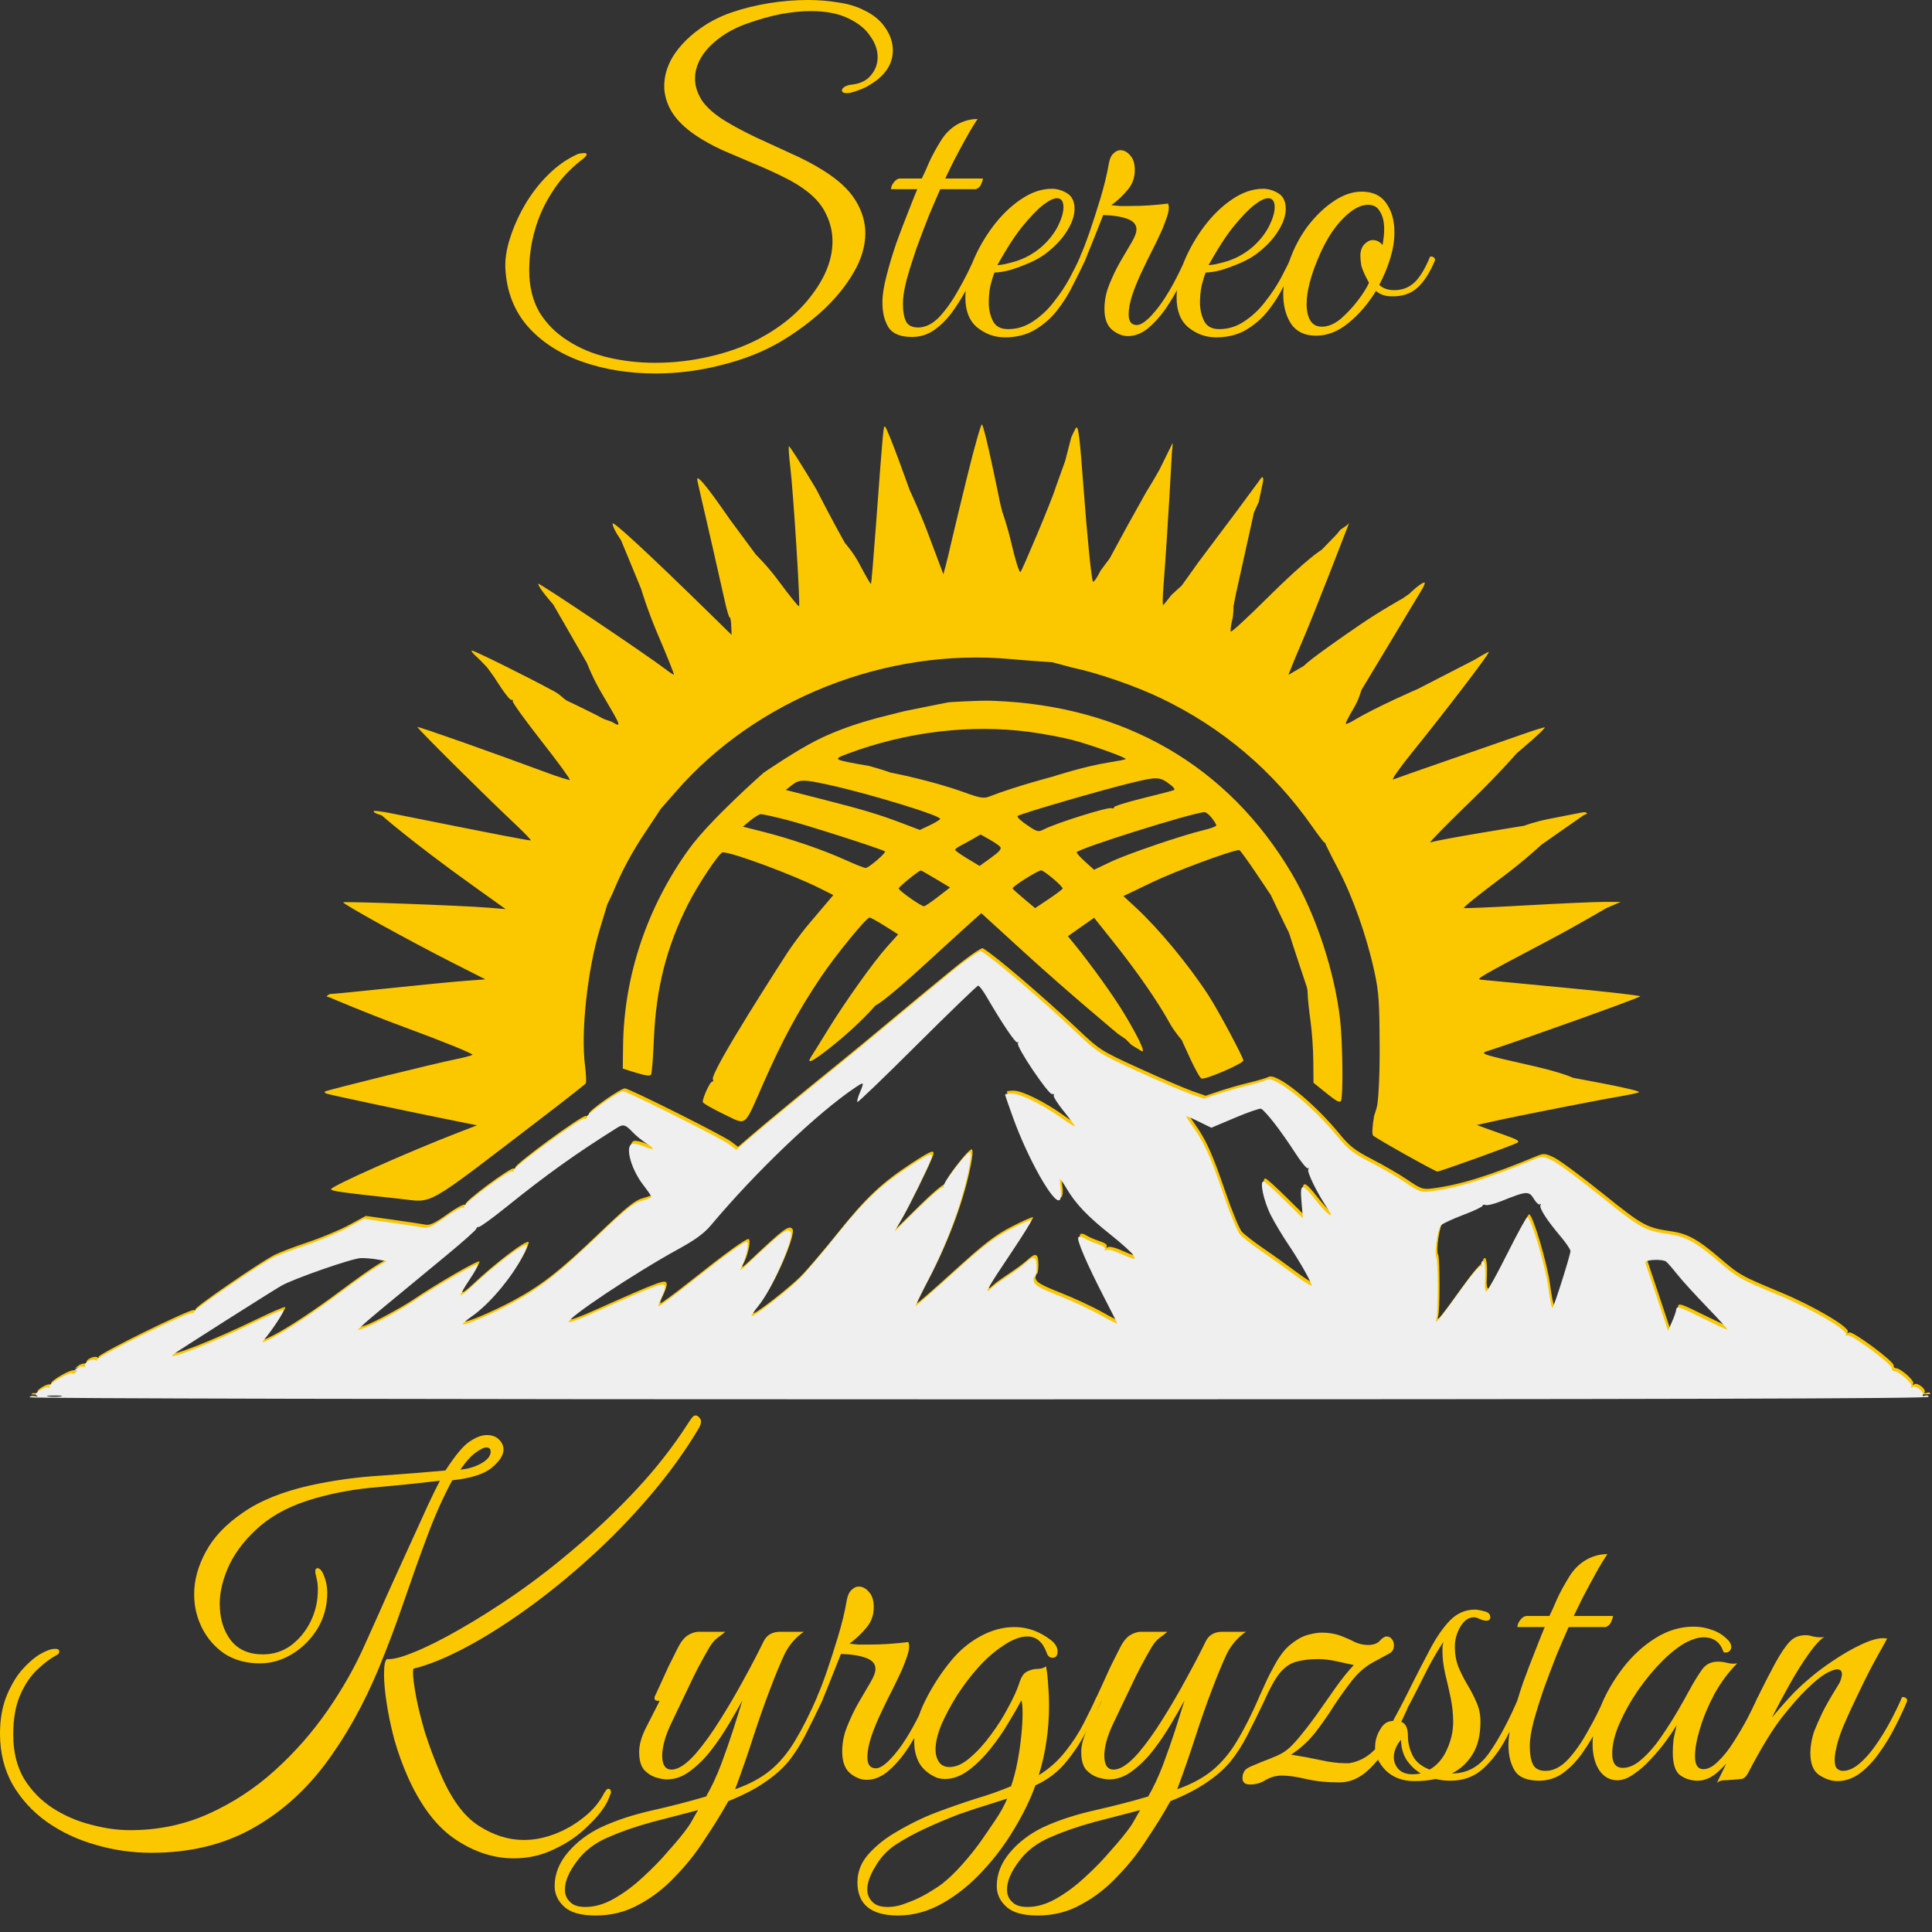
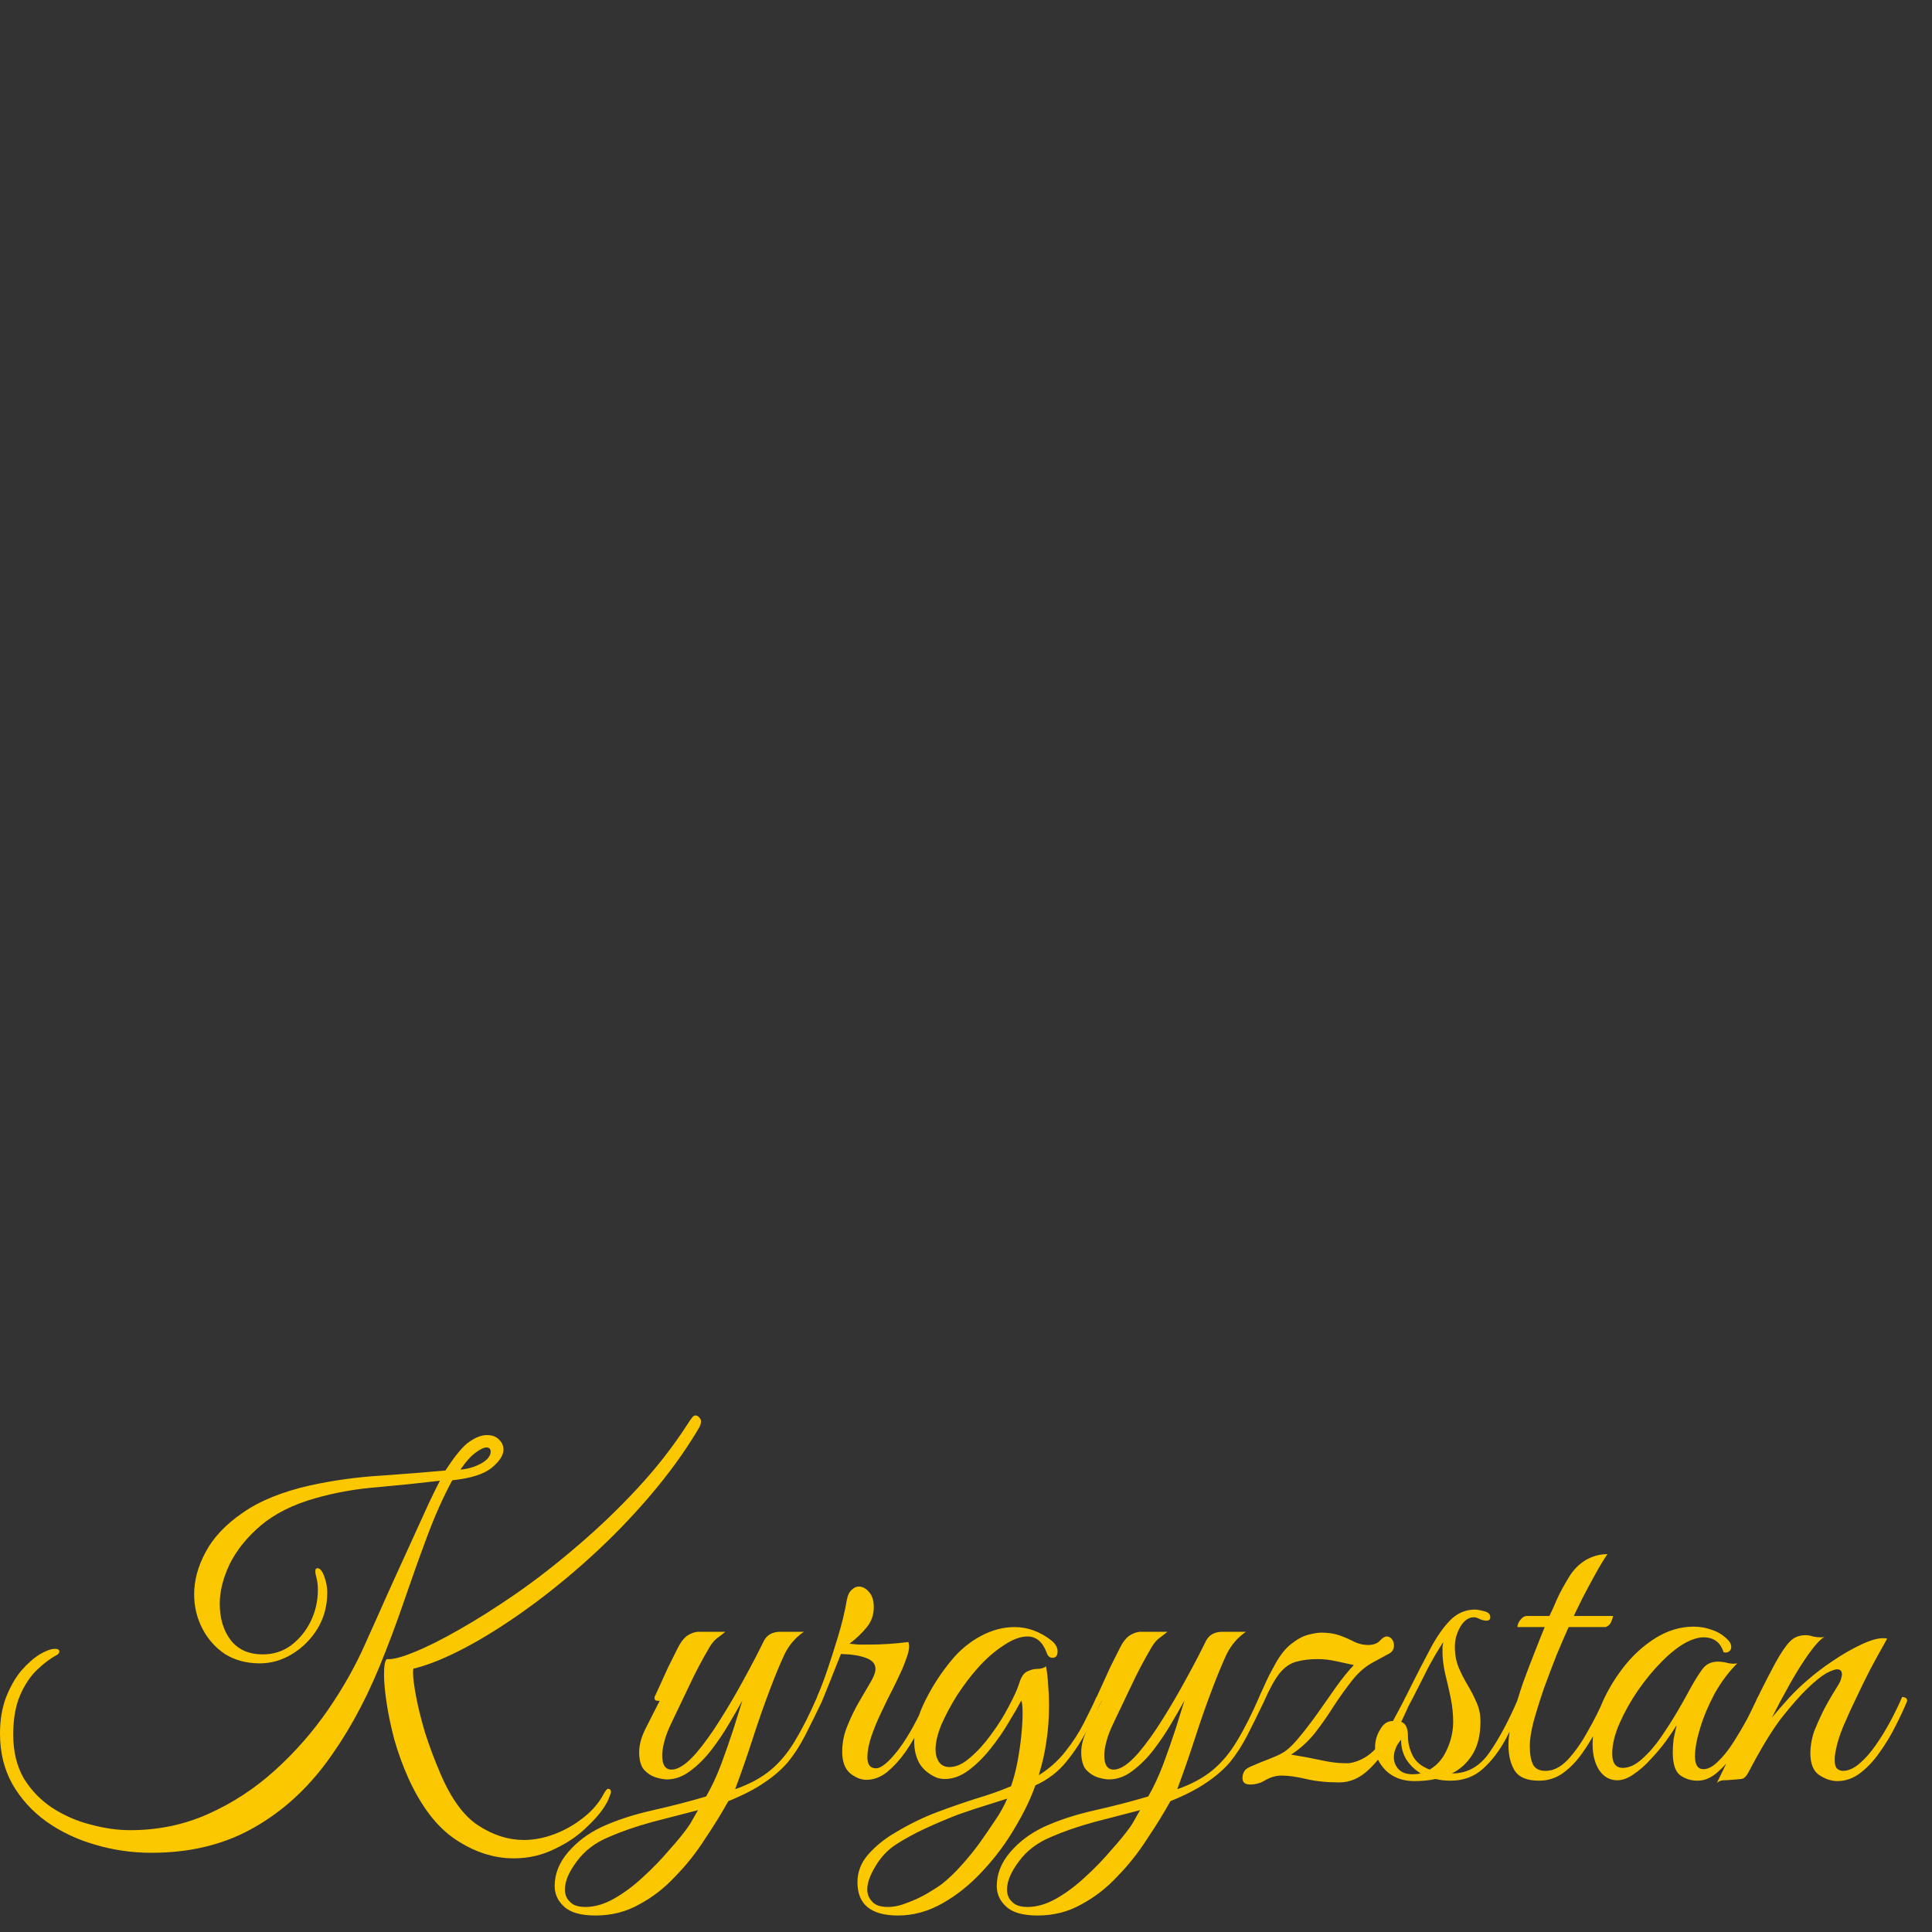
<svg xmlns="http://www.w3.org/2000/svg" width="65" height="65" viewBox="0 0 65 65" fill="none">
  <rect x="0" y="0" width="65" height="65" fill="#333333" stroke="none" />
-   <path fill-rule="evenodd" clip-rule="evenodd" d="M32.561 15.945C32.328 16.893 32.083 17.908 32.017 18.199C31.951 18.491 31.862 18.862 31.819 19.024L31.739 19.32L31.215 17.928C30.926 17.162 30.614 16.51 30.614 16.51L30.579 16.418C30.579 16.418 29.893 14.489 29.779 14.356C29.724 14.291 29.712 14.42 29.477 17.588C29.394 18.708 29.316 19.634 29.304 19.647C29.291 19.659 29.112 19.35 28.906 18.96C28.7 18.57 28.433 18.277 28.433 18.277C28.433 18.277 28.088 17.68 27.45 16.438C26.97 15.636 26.562 14.995 26.543 15.014C26.524 15.034 26.545 15.35 26.589 15.717C26.692 16.567 26.93 20.352 26.884 20.398C26.865 20.417 26.549 20.025 26.181 19.527C25.814 19.029 25.438 18.668 25.438 18.668L24.546 17.462C24.546 17.462 23.798 16.366 23.57 16.16C23.428 16.032 23.428 16.038 23.538 16.509C23.747 17.405 24.238 19.558 24.375 20.179C24.449 20.519 24.528 20.786 24.55 20.773C24.572 20.76 24.596 20.886 24.602 21.054L24.614 21.36L23.844 20.606C21.855 18.658 20.611 17.507 20.611 17.613C20.611 17.78 20.893 18.171 20.893 18.171L21.567 19.805C21.567 19.805 21.783 20.528 22.112 21.299C22.442 22.069 22.694 22.7 22.672 22.7C22.651 22.7 22.526 22.618 22.395 22.517C21.718 22.003 18.111 19.58 18.111 19.641C18.111 19.778 18.614 20.338 18.614 20.338L19.748 22.309C19.748 22.309 19.936 22.803 20.23 23.301C20.922 24.473 20.927 24.487 20.583 24.284L20.307 24.186L20.055 24.052C20.055 24.052 19.299 23.674 19.079 23.576C19.047 23.611 19.026 23.607 19.079 23.576C18.921 23.486 18.884 23.389 18.623 23.248C17.643 22.718 15.899 21.857 15.868 21.887C15.851 21.905 15.911 21.984 16.001 22.064L16.177 22.233L16.279 22.339C16.279 22.339 16.279 22.339 16.391 22.457L16.628 22.783C16.628 22.783 17.117 23.576 17.215 23.549C17.255 23.538 17.271 23.556 17.25 23.59C17.229 23.623 17.665 24.228 18.218 24.934C18.772 25.64 19.2 26.227 19.17 26.239C19.14 26.251 18.796 26.142 18.405 25.998C16.44 25.27 14.073 24.435 14.047 24.461C14.019 24.49 16.217 26.675 17.334 27.728C17.636 28.013 17.872 28.258 17.858 28.272C17.836 28.294 16.775 28.088 13.147 27.36C12.855 27.302 12.6 27.269 12.581 27.288C12.521 27.345 12.839 27.43 12.839 27.43C12.839 27.43 13.866 28.333 15.875 29.772L17.012 30.586L16.443 30.539C15.572 30.467 11.588 30.32 11.549 30.358C11.506 30.401 13.771 31.652 15.231 32.392L16.33 32.949L15.648 33C15.273 33.028 14.134 33.139 13.118 33.246C12.102 33.353 11.207 33.441 11.129 33.441C11.051 33.441 10.987 33.525 10.987 33.525L11.105 33.563C11.105 33.563 12.233 34.05 13.567 34.543C14.924 35.043 15.95 35.461 15.896 35.49C15.843 35.519 15.595 35.584 15.345 35.634C14.605 35.784 10.974 36.681 10.93 36.725C10.908 36.747 10.937 36.78 10.995 36.797C11.16 36.846 13.473 37.339 14.826 37.612L16.05 37.86L15.431 38.099C13.754 38.746 11.139 39.91 11.139 40.008C11.139 40.072 11.46 40.117 13.45 40.332C14.613 40.458 14.199 40.694 18.236 37.605C19.022 37.004 19.684 36.484 19.707 36.45C19.731 36.416 19.719 36.142 19.681 35.841C19.54 34.719 19.759 32.673 20.167 31.302C20.2 31.191 20.433 30.426 20.433 30.426L20.611 30.053C20.905 29.332 21.259 28.67 21.713 27.995C21.951 27.641 22.229 27.215 22.229 27.215C22.229 27.215 22.455 26.961 22.708 26.669C25.423 23.524 29.792 21.788 34.02 22.175C34.627 22.23 35.401 22.28 35.401 22.28L36.095 22.465C36.911 22.632 38.202 23.079 39.065 23.493C41.131 24.485 42.85 25.946 44.158 27.822C44.368 28.122 44.552 28.36 44.568 28.352C44.584 28.343 44.591 28.346 44.585 28.36C44.578 28.374 44.772 28.765 45.017 29.23C45.514 30.175 45.98 31.493 46.239 32.684C46.391 33.383 46.412 33.7 46.417 35.311C46.42 36.319 46.366 37.071 46.327 37.224C46.28 37.413 46.234 37.519 46.227 37.562C46.168 37.903 46.156 38.165 46.196 38.204C46.3 38.304 48.284 39.416 48.359 39.416C48.446 39.416 50.884 38.539 51.043 38.45C51.139 38.397 51.061 38.344 50.686 38.21C50.421 38.116 50.089 37.997 49.946 37.945L49.688 37.85L50.244 37.725C50.977 37.559 53.675 37.028 54.473 36.892C54.819 36.833 55.12 36.768 55.14 36.747C55.213 36.674 52.995 36.276 52.995 36.276L52.915 36.258C52.915 36.258 52.568 36.09 51.589 35.866C49.715 35.439 49.757 35.454 50.132 35.333C51.193 34.992 55.105 33.59 55.185 33.522C55.215 33.496 54.056 33.364 52.609 33.227C51.162 33.09 49.91 32.97 49.826 32.961C49.646 32.941 49.742 32.885 52.138 31.62C53.075 31.124 54.042 30.553 54.042 30.553L54.525 30.346L54.002 30.343C53.715 30.341 52.544 30.393 51.401 30.457C50.257 30.522 49.289 30.564 49.25 30.551C49.211 30.538 49.791 30.071 50.54 29.512C51.289 28.953 51.856 28.423 51.856 28.423L51.889 28.398L53.275 27.43C53.275 27.43 53.397 27.375 53.395 27.379C53.395 27.379 53.386 27.303 53.229 27.334C53.108 27.358 52.61 27.455 52.123 27.55C51.636 27.644 51.275 27.782 51.275 27.782C51.275 27.782 48.472 28.23 48.121 28.343C48.058 28.363 48.698 27.711 49.542 26.895C50.386 26.078 51.033 25.339 51.033 25.339C51.033 25.339 52.013 24.517 51.969 24.473C51.957 24.461 51.606 24.57 51.19 24.717C50.773 24.863 49.665 25.248 48.727 25.573C47.789 25.898 46.956 26.19 46.876 26.223C46.795 26.255 47.077 25.851 47.502 25.325C48.619 23.943 50.091 22.017 50.091 21.938C50.091 21.901 49.614 22.195 49.614 22.195L47.715 23.172C47.715 23.172 46.294 23.787 45.559 24.23C45.422 24.313 45.295 24.367 45.278 24.35C45.261 24.334 45.384 24.091 45.552 23.812C45.719 23.533 45.802 23.218 45.802 23.218L47.845 19.824C47.918 19.7 47.954 19.599 47.926 19.599C47.8 19.599 47.406 19.985 47.406 19.985L47.181 20.14C47.181 20.14 46.461 20.536 45.718 21.045C43.981 22.233 43.87 22.401 43.87 22.401L43.347 22.705L43.491 22.343C43.571 22.144 43.711 21.811 43.802 21.603C44.166 20.774 45.388 17.602 45.388 17.602L45.317 17.67L45.099 17.821L44.962 17.987L44.463 18.5C44.463 18.5 44.035 18.73 42.609 20.145C41.974 20.775 41.436 21.271 41.412 21.248C41.389 21.225 41.409 21.049 41.457 20.857C41.506 20.666 41.499 20.39 41.499 20.39L41.5 20.396L41.587 19.954L42.189 17.236L42.347 16.896C42.347 16.896 42.459 16.357 42.487 16.233C42.532 16.028 42.453 16.026 42.411 16.109L42.264 16.309L41.602 17.206L40.326 18.906L39.761 19.697L39.412 20.017C39.412 20.017 39.153 20.355 39.133 20.355C39.113 20.355 39.115 20.108 39.138 19.807C39.303 17.627 39.428 15.22 39.428 15.224C39.428 15.224 39.467 14.909 39.449 14.909L38.996 15.827L38.77 16.215L38.542 16.592L37.928 17.693L37.334 18.787L37.029 19.196C36.915 19.427 36.8 19.595 36.774 19.568C36.722 19.517 36.584 18.144 36.452 16.384C36.331 14.769 36.286 14.379 36.221 14.379C36.188 14.379 36.041 14.716 36.041 14.716L35.837 15.507L35.514 16.406C35.382 16.853 34.389 19.189 34.334 19.245C34.296 19.283 34.162 18.859 34.02 18.248C33.884 17.663 33.72 17.217 33.72 17.217L33.645 16.914C33.645 16.914 33.142 14.405 33.037 14.28C33.009 14.247 32.795 14.996 32.561 15.945ZM31.915 23.628C31.915 23.628 30.32 23.942 30.32 23.953C30.32 23.953 29.534 24.153 29.526 24.153C29.518 24.153 29.424 24.182 29.424 24.182C29.411 24.194 28.458 24.412 27.47 24.908C26.755 25.267 25.689 26 25.689 26C25.689 26 23.888 27.582 23.176 28.571C21.769 30.524 20.995 32.832 20.963 35.165L20.953 35.952L21.405 36.093C21.704 36.186 21.873 36.207 21.905 36.155C21.932 36.112 21.974 35.577 21.999 34.967C22.069 33.255 22.422 31.858 23.152 30.415C23.488 29.75 24.206 28.675 24.315 28.675C24.643 28.675 26.678 29.43 27.591 29.89L28.037 30.114L27.261 31.028C26.834 31.53 26.495 32.047 26.495 32.047C26.495 32.047 23.856 36.109 23.985 36.317C24.01 36.358 23.998 36.391 23.959 36.391C23.889 36.391 23.643 36.923 23.643 37.073C23.643 37.114 23.953 37.294 24.331 37.475C25.15 37.865 25.009 37.972 25.685 36.441C26.337 34.964 26.851 34.017 27.619 32.872C28.109 32.142 29.149 30.869 29.256 30.869C29.291 30.869 29.522 30.997 29.769 31.153L30.218 31.436L29.851 31.845C29.395 32.352 28.434 33.7 27.85 34.651C27.608 35.046 27.359 35.446 27.298 35.54C27.11 35.83 27.318 35.732 27.939 35.242C28.881 34.498 29.423 33.861 29.423 33.861L29.458 33.825C29.458 33.825 29.672 33.772 31.183 32.387C31.85 31.776 32.535 31.151 32.706 30.999L33.015 30.723L34.525 32.101C35.898 33.354 37.615 34.786 37.615 34.786L37.869 34.958L38.058 35.147C38.058 35.147 38.098 35.179 38.406 35.362C38.559 35.454 38.327 34.947 37.848 34.144C37.484 33.533 36.7 32.44 36.12 31.732L35.928 31.498L36.369 31.188L36.81 30.877L37.466 31.7C38.26 32.697 38.935 33.669 39.343 34.405C39.51 34.707 39.728 34.954 39.728 34.954L39.763 35.001C39.767 35.001 40.299 36.238 40.425 36.286C40.549 36.334 41.831 35.781 41.831 35.68C41.831 35.571 40.98 33.981 40.652 33.478C39.986 32.455 38.986 31.248 38.207 30.527L37.796 30.147L38.772 29.679C39.556 29.302 41.458 28.6 41.692 28.6C41.757 28.6 42.755 30.115 42.755 30.115C42.755 30.115 43.327 31.323 43.337 31.323C43.35 31.323 43.392 31.474 43.399 31.474C43.398 31.512 43.959 33.183 43.958 33.184C43.965 33.211 43.993 33.276 43.995 33.428C43.998 33.581 44.04 33.994 44.09 34.347C44.14 34.699 44.183 35.312 44.185 35.708L44.191 36.429L44.633 36.785C44.983 37.066 45.085 37.116 45.121 37.024C45.193 36.837 45.171 35.051 45.087 34.311C44.904 32.686 44.268 30.761 43.464 29.396C41.322 25.765 37.832 23.743 33.419 23.578C32.898 23.558 31.915 23.628 31.915 23.628ZM34.633 24.624C35.072 24.683 35.708 24.801 36.047 24.887C36.669 25.046 37.921 25.494 37.873 25.541C37.859 25.555 37.61 25.603 37.32 25.649C36.475 25.782 35.408 26.131 35.408 26.131C35.408 26.131 34.152 26.461 33.299 26.793C33.094 26.873 32.987 26.855 32.42 26.65C31.314 26.251 29.953 25.99 29.953 25.99C29.953 25.99 29.694 25.893 29.242 25.77C27.999 25.554 27.997 25.553 28.53 25.354C30.501 24.618 32.651 24.361 34.633 24.624ZM39.389 26.412C39.485 26.485 39.536 26.56 39.503 26.579C39.471 26.597 38.992 26.722 38.44 26.858C37.889 26.993 37.454 27.131 37.474 27.164C37.495 27.197 37.452 27.209 37.379 27.19C37.244 27.154 35.53 27.694 35.135 27.896C34.929 28.002 34.899 27.994 34.55 27.756C34.347 27.619 34.206 27.483 34.236 27.454C34.314 27.381 37.007 26.595 38.042 26.343C38.95 26.122 39.02 26.126 39.389 26.412ZM27.907 26.41C29.311 26.721 31.692 27.453 31.63 27.554C31.607 27.591 31.444 27.689 31.267 27.772L30.946 27.923L30.42 27.722C29.602 27.41 29.085 27.253 27.711 26.902L26.436 26.577L26.641 26.416C26.895 26.216 27.03 26.216 27.907 26.41ZM40.764 27.513C40.851 27.623 40.922 27.739 40.922 27.77C40.922 27.802 40.742 27.87 40.524 27.922C39.792 28.094 37.934 28.727 37.369 28.996L36.809 29.262L36.516 28.998C36.355 28.853 36.223 28.708 36.223 28.677C36.223 28.566 40.007 27.373 40.518 27.323C40.567 27.318 40.678 27.404 40.764 27.513ZM26.438 27.576C27.113 27.747 29.701 28.577 29.775 28.646C29.821 28.689 29.228 29.198 29.128 29.202C29.081 29.204 28.779 29.085 28.457 28.939C27.715 28.601 26.61 28.221 25.702 27.991L24.994 27.812L25.247 27.603C25.386 27.488 25.544 27.393 25.599 27.392C25.654 27.39 26.032 27.474 26.438 27.576ZM33.653 28.494C33.705 28.557 33.613 28.664 33.342 28.858L32.957 29.134L32.546 28.886C32.32 28.75 32.134 28.618 32.133 28.593C32.132 28.569 32.207 28.509 32.301 28.461C32.395 28.413 32.588 28.307 32.731 28.225L32.99 28.075L33.285 28.241C33.447 28.331 33.612 28.445 33.653 28.494ZM31.483 29.57L31.963 29.859L31.554 30.175C31.328 30.349 31.119 30.491 31.087 30.491C30.988 30.491 30.236 29.961 30.236 29.891C30.236 29.838 30.887 29.308 30.979 29.286C30.992 29.283 31.218 29.411 31.483 29.57ZM35.432 29.562C35.618 29.717 35.761 29.867 35.75 29.896C35.739 29.925 35.527 30.084 35.278 30.251L34.826 30.553L34.464 30.25C34.264 30.084 34.086 29.923 34.068 29.893C34.034 29.839 34.913 29.284 35.034 29.282C35.068 29.281 35.247 29.407 35.432 29.562ZM32.075 32.591C31.576 32.996 30.661 33.753 30.039 34.273C29.418 34.793 28.551 35.508 28.112 35.861C27.064 36.707 25.767 37.777 25.248 38.225L24.832 38.584L24.597 38.407C24.32 38.196 21.168 36.618 21.025 36.618C20.873 36.618 19.816 37.359 19.814 37.468C19.813 37.52 19.762 37.556 19.7 37.547C19.562 37.527 17.307 39.18 17.336 39.28C17.347 39.32 17.326 39.333 17.289 39.31C17.195 39.252 15.597 40.436 15.667 40.513C15.698 40.547 15.686 40.554 15.641 40.529C15.596 40.503 15.323 40.652 15.035 40.861C14.643 41.144 14.463 41.23 14.322 41.203C14.217 41.182 13.721 41.108 13.219 41.037L12.307 40.908L11.742 41.214C11.431 41.382 10.808 41.642 10.357 41.793C9.906 41.943 9.4 42.136 9.233 42.221C8.738 42.473 6.552 43.977 6.575 44.05C6.586 44.087 6.564 44.098 6.526 44.075C6.427 44.014 3.244 45.579 3.313 45.656C3.345 45.69 3.329 45.695 3.278 45.666C3.161 45.599 2.858 45.753 2.918 45.849C2.942 45.888 2.916 45.903 2.861 45.881C2.805 45.86 2.693 45.897 2.611 45.963C2.529 46.03 2.509 46.059 2.568 46.029C2.638 45.992 2.656 46.004 2.619 46.062C2.589 46.111 2.533 46.132 2.494 46.108C2.395 46.047 1.667 46.468 1.721 46.555C1.745 46.594 1.732 46.605 1.692 46.581C1.651 46.556 1.523 46.597 1.407 46.674C1.256 46.773 1.225 46.825 1.298 46.859C1.354 46.885 1.324 46.892 1.23 46.875C1.136 46.858 1.059 46.874 1.059 46.912C1.059 46.953 13.957 46.981 33.002 46.981C56.305 46.981 64.945 46.958 64.945 46.897C64.945 46.851 64.892 46.834 64.827 46.858C64.763 46.883 64.728 46.874 64.75 46.839C64.811 46.739 64.513 46.504 64.408 46.569C64.35 46.604 64.335 46.594 64.367 46.543C64.421 46.455 63.95 46.038 63.789 46.032C63.737 46.03 63.702 45.99 63.712 45.943C63.737 45.813 62.319 44.762 62.21 44.829C62.155 44.863 62.137 44.854 62.166 44.808C62.252 44.668 61.032 43.947 59.942 43.493C58.544 42.91 58.541 42.909 57.809 42.284C57.124 41.699 56.759 41.501 56.23 41.426C55.398 41.308 55.269 41.237 53.932 40.161C53.216 39.585 52.48 39.04 52.297 38.95C52.002 38.806 51.935 38.798 51.728 38.884C50.106 39.558 49.127 39.862 48.191 39.983C47.871 40.024 47.804 40.001 47.357 39.696C47.089 39.514 46.557 39.204 46.173 39.007C45.584 38.704 45.413 38.571 45.059 38.14C44.2 37.091 42.951 36.087 42.684 36.229C42.611 36.268 42.312 36.356 42.02 36.426C41.729 36.495 41.281 36.623 41.026 36.709L40.563 36.866L40.117 36.71C39.872 36.624 39.074 36.282 38.345 35.949C37.029 35.348 37.013 35.338 36.223 34.592C35.068 33.502 33.455 32.127 33.067 31.904C33.019 31.876 32.578 32.181 32.075 32.591ZM33.243 33.422C33.787 34.356 34.237 35.02 34.292 34.971C34.325 34.941 34.331 34.953 34.305 34.999C34.241 35.112 35.335 36.737 35.456 36.711C35.509 36.699 35.534 36.719 35.511 36.755C35.489 36.792 35.64 37.031 35.847 37.287C36.054 37.544 36.223 37.772 36.223 37.794C36.223 37.817 36.01 37.685 35.749 37.5C35.115 37.052 34.385 36.694 34.103 36.694C33.977 36.694 33.874 36.709 33.874 36.727C33.874 36.746 33.994 37.095 34.142 37.503C34.64 38.882 35.498 40.406 35.704 40.279C35.755 40.248 35.769 40.102 35.741 39.898C35.716 39.717 35.709 39.568 35.725 39.568C35.741 39.568 35.839 39.713 35.944 39.889C36.248 40.404 36.647 40.823 37.404 41.424C37.793 41.733 38.147 42.054 38.192 42.137C38.282 42.304 38.285 42.305 37.641 42.03C37.482 41.963 37.315 41.931 37.269 41.96C37.22 41.99 37.206 41.977 37.235 41.931C37.265 41.882 37.169 41.813 37 41.759C36.844 41.709 36.641 41.622 36.549 41.565C36.448 41.501 36.365 41.489 36.337 41.534C36.282 41.623 36.628 42.428 37.198 43.536C37.433 43.993 37.636 44.392 37.65 44.424C37.663 44.455 37.415 44.334 37.098 44.153C36.781 43.973 36.15 43.678 35.696 43.499C35.022 43.233 34.866 43.142 34.838 42.999C34.82 42.904 34.834 42.843 34.87 42.865C34.905 42.887 34.935 42.75 34.935 42.56C34.935 42.165 34.849 42.127 34.56 42.395C34.453 42.493 34.179 42.697 33.95 42.847C33.72 42.998 33.473 43.178 33.4 43.249C33.127 43.511 33.289 43.222 34.03 42.122C34.449 41.499 34.776 40.973 34.756 40.953C34.736 40.932 34.412 41.075 34.036 41.268C33.478 41.556 33.126 41.827 32.117 42.743C31.437 43.36 30.87 43.855 30.858 43.843C30.846 43.832 31.021 43.469 31.247 43.038C31.973 41.655 32.516 40.136 32.701 38.973C32.734 38.764 32.725 38.652 32.678 38.67C32.525 38.727 31.755 39.739 31.803 39.822C31.83 39.87 31.823 39.882 31.787 39.849C31.751 39.816 31.366 40.14 30.933 40.568L30.144 41.345L30.386 40.929C30.626 40.517 31.251 39.245 31.378 38.91C31.478 38.648 31.355 38.688 30.664 39.14C29.67 39.79 29.137 40.293 28.203 41.459C27.72 42.062 27.153 42.727 26.943 42.938C26.554 43.326 25.459 44.182 25.351 44.182C25.319 44.182 25.416 44.031 25.567 43.847C26.039 43.272 26.812 41.495 26.657 41.341C26.534 41.218 26.369 41.34 25.283 42.361C24.946 42.678 24.924 42.688 25.03 42.477C25.18 42.18 25.273 41.686 25.18 41.686C25.07 41.686 24.394 42.176 23.269 43.069C22.71 43.514 22.237 43.863 22.22 43.845C22.202 43.828 22.242 43.704 22.309 43.57C22.376 43.436 22.43 43.281 22.43 43.225C22.43 43.009 22.335 43.043 19.867 44.143C19.521 44.297 19.219 44.406 19.198 44.385C19.09 44.277 21.393 42.743 22.916 41.908C23.451 41.614 23.755 41.391 23.977 41.126C25.496 39.313 27.578 37.328 28.842 36.484C29.135 36.289 29.141 36.296 28.985 36.67C28.922 36.82 28.886 36.959 28.905 36.978C28.924 36.998 29.832 36.124 30.922 35.038C32.013 33.952 32.934 33.063 32.969 33.063C33.005 33.063 33.128 33.224 33.243 33.422ZM42.915 37.666C43.102 37.903 43.423 38.36 43.629 38.681C43.835 39.002 44.032 39.239 44.066 39.208C44.101 39.177 44.104 39.194 44.075 39.246C44.024 39.333 44.4 40.093 44.729 40.57C45.001 40.964 44.72 40.777 44.368 40.33C43.854 39.677 43.79 39.679 43.848 40.345L43.895 40.892L43.285 40.288C42.95 39.957 42.634 39.671 42.583 39.654C42.422 39.601 42.566 40.299 42.818 40.794C42.945 41.043 43.213 41.489 43.414 41.787C43.752 42.288 44.065 42.83 44.194 43.137C44.224 43.207 43.985 43.069 43.664 42.83C43.344 42.591 42.823 42.218 42.506 42.002C42.19 41.785 41.863 41.532 41.78 41.439C41.697 41.346 41.448 40.742 41.227 40.097C40.785 38.808 40.578 38.349 40.193 37.809C40.052 37.611 39.953 37.45 39.973 37.45C39.992 37.45 40.19 37.538 40.411 37.647L40.813 37.844L41.606 37.508C42.042 37.324 42.439 37.187 42.487 37.203C42.535 37.22 42.728 37.428 42.915 37.666ZM21.336 37.985C21.459 38.112 21.671 38.286 21.809 38.371C22.131 38.57 22.08 38.62 21.713 38.467C21.556 38.402 21.38 38.366 21.323 38.388C21.08 38.481 21.295 39.251 21.713 39.785C21.857 39.971 21.976 40.144 21.976 40.17C21.976 40.196 21.825 40.258 21.64 40.307C21.362 40.381 21.103 40.588 20.143 41.507C18.827 42.767 18.207 43.252 17.261 43.76C16.585 44.124 15.683 44.507 15.629 44.453C15.613 44.437 15.747 44.321 15.927 44.196C16.526 43.779 17.27 42.894 17.656 42.139C17.745 41.965 17.803 41.807 17.784 41.788C17.701 41.706 16.657 42.499 15.885 43.23C15.723 43.383 15.576 43.493 15.557 43.474C15.539 43.455 15.665 43.232 15.838 42.979C16.011 42.726 16.142 42.484 16.128 42.443C16.105 42.375 14.722 43.172 13.913 43.719C13.49 44.005 12.508 44.531 12.275 44.597L12.086 44.65L12.275 44.472C12.455 44.303 12.732 44.073 15.107 42.113C15.655 41.662 16.096 41.268 16.088 41.237C16.08 41.207 16.115 41.181 16.166 41.181C16.217 41.181 16.616 40.894 17.052 40.543C18.446 39.421 19.409 38.73 20.809 37.852C21.026 37.715 21.094 37.732 21.336 37.985ZM51.672 40.248C51.748 40.373 51.838 40.45 51.872 40.419C51.906 40.388 51.913 40.399 51.888 40.444C51.834 40.539 52.099 40.953 52.568 41.505C52.748 41.717 52.895 41.937 52.895 41.992C52.895 42.122 52.358 43.824 52.293 43.898C52.266 43.929 52.203 43.628 52.152 43.228C52.062 42.514 51.568 40.854 51.446 40.854C51.412 40.854 51.103 41.415 50.76 42.102C50.416 42.788 50.106 43.35 50.07 43.35C50.033 43.35 50.01 43.239 50.017 43.104C50.046 42.588 50.015 42.282 49.939 42.33C49.896 42.356 49.884 42.414 49.912 42.459C49.94 42.504 49.929 42.52 49.887 42.494C49.846 42.468 49.55 42.812 49.231 43.258C48.505 44.272 48.315 44.505 48.384 44.297C48.447 44.103 48.447 42.313 48.383 42.21C48.304 42.083 48.43 41.236 48.545 41.122C48.603 41.064 48.941 40.907 49.295 40.774C49.65 40.64 49.94 40.502 49.94 40.468C49.94 40.433 49.986 40.422 50.042 40.444C50.098 40.465 50.328 40.409 50.553 40.319C51.439 39.964 51.496 39.961 51.672 40.248ZM12.767 42.278L13.069 42.331L12.729 42.531C12.542 42.641 12.014 43.012 11.555 43.356C10.617 44.06 9.676 44.684 9.168 44.939C8.867 45.09 8.842 45.093 8.95 44.967C9.206 44.669 9.632 44.015 9.594 43.977C9.572 43.955 9.118 44.15 8.585 44.409C7.225 45.071 5.63 45.7 5.878 45.475C5.955 45.406 9.144 43.38 9.524 43.16C9.928 42.926 11.916 42.233 12.2 42.228C12.345 42.226 12.601 42.248 12.767 42.278ZM56.116 42.349C56.158 42.379 56.328 42.575 56.494 42.783C56.66 42.991 57.117 43.493 57.509 43.898C57.902 44.304 58.2 44.636 58.172 44.636C58.144 44.636 57.779 44.465 57.359 44.258C56.544 43.853 56.46 43.827 56.452 43.974C56.449 44.026 56.386 44.204 56.312 44.37L56.179 44.673L55.814 43.576C55.614 42.973 55.434 42.438 55.415 42.386C55.376 42.281 55.98 42.249 56.116 42.349ZM2.101 46.883C1.987 46.901 1.799 46.901 1.685 46.883C1.57 46.866 1.664 46.852 1.893 46.852C2.122 46.852 2.216 46.866 2.101 46.883Z" fill="#FBC800" />
-   <path d="M22.057 12.565C21.155 12.565 20.327 12.431 19.572 12.164C18.826 11.897 18.223 11.506 17.763 10.991C17.303 10.466 17.05 9.822 17.004 9.058C16.985 8.745 17.036 8.399 17.156 8.022C17.275 7.645 17.441 7.272 17.653 6.904C17.873 6.526 18.131 6.19 18.426 5.896C18.73 5.592 19.052 5.362 19.392 5.205C19.42 5.187 19.461 5.173 19.517 5.164C19.581 5.155 19.627 5.15 19.655 5.15C19.71 5.15 19.738 5.164 19.738 5.191C19.738 5.238 19.669 5.311 19.53 5.412C19.144 5.716 18.826 6.066 18.578 6.462C18.32 6.858 18.127 7.281 17.998 7.732C17.869 8.183 17.805 8.639 17.805 9.099C17.805 9.642 17.92 10.111 18.15 10.507C18.389 10.894 18.707 11.211 19.102 11.46C19.498 11.718 19.949 11.906 20.456 12.026C20.962 12.146 21.491 12.206 22.043 12.206C22.66 12.206 23.267 12.136 23.866 11.998C24.473 11.86 25.026 11.662 25.523 11.405C26.287 11 26.89 10.498 27.331 9.9C27.782 9.301 28.008 8.708 28.008 8.119C28.008 7.806 27.939 7.506 27.801 7.221C27.672 6.936 27.46 6.678 27.166 6.448C26.945 6.273 26.673 6.107 26.351 5.951C26.038 5.794 25.702 5.643 25.343 5.495C24.993 5.348 24.648 5.201 24.308 5.053C23.967 4.897 23.668 4.731 23.41 4.556C23.042 4.308 22.77 4.041 22.596 3.756C22.43 3.47 22.347 3.185 22.347 2.9C22.347 2.559 22.444 2.228 22.637 1.905C22.84 1.583 23.111 1.293 23.452 1.036C23.801 0.769 24.193 0.561 24.625 0.414C25.003 0.285 25.412 0.184 25.854 0.11C26.305 0.037 26.747 0 27.18 0C27.539 0 27.879 0.028 28.201 0.083C28.533 0.129 28.823 0.216 29.071 0.345C29.384 0.492 29.623 0.69 29.789 0.939C29.955 1.178 30.038 1.431 30.038 1.698C30.038 2.066 29.872 2.389 29.541 2.665C29.421 2.757 29.288 2.844 29.14 2.927C28.993 3.001 28.818 3.065 28.616 3.12C28.579 3.13 28.537 3.134 28.491 3.134C28.381 3.134 28.326 3.102 28.326 3.038C28.326 3.001 28.353 2.964 28.408 2.927C28.473 2.881 28.565 2.853 28.685 2.844C28.961 2.807 29.168 2.702 29.306 2.527C29.453 2.352 29.527 2.149 29.527 1.919C29.527 1.68 29.444 1.445 29.278 1.215C29.122 0.976 28.878 0.778 28.547 0.621C28.215 0.456 27.792 0.373 27.276 0.373C26.982 0.373 26.655 0.405 26.296 0.469C25.946 0.534 25.564 0.64 25.15 0.787C24.644 0.962 24.22 1.22 23.88 1.56C23.548 1.901 23.383 2.264 23.383 2.651C23.383 2.89 23.461 3.134 23.617 3.383C23.783 3.622 24.045 3.852 24.404 4.073C24.708 4.257 25.053 4.441 25.44 4.625C25.826 4.8 26.218 4.98 26.613 5.164C27.009 5.339 27.368 5.527 27.69 5.73C28.197 6.043 28.56 6.379 28.781 6.738C29.002 7.097 29.113 7.465 29.113 7.842C29.113 8.284 28.979 8.731 28.712 9.182C28.454 9.624 28.114 10.042 27.69 10.438C27.267 10.825 26.802 11.17 26.296 11.474C25.707 11.824 25.04 12.091 24.294 12.275C23.558 12.468 22.812 12.565 22.057 12.565ZM32.891 4.004C32.771 4.179 32.638 4.4 32.49 4.667C32.343 4.934 32.205 5.191 32.076 5.44C31.956 5.689 31.864 5.877 31.8 6.006H33.07C33.07 6.043 33.052 6.103 33.015 6.186C32.987 6.268 32.928 6.328 32.836 6.365H31.634C31.524 6.614 31.395 6.913 31.248 7.263C31.11 7.612 30.972 7.976 30.834 8.353C30.705 8.731 30.594 9.085 30.502 9.416C30.419 9.739 30.378 10.001 30.378 10.204C30.378 10.48 30.415 10.687 30.488 10.825C30.562 10.954 30.695 11.018 30.889 11.018C31.137 11.018 31.377 10.899 31.607 10.659C31.837 10.411 32.053 10.102 32.256 9.734C32.467 9.366 32.651 8.998 32.808 8.629C32.918 8.629 32.974 8.671 32.974 8.754C32.872 9.002 32.748 9.274 32.601 9.568C32.454 9.863 32.283 10.148 32.09 10.424C31.906 10.691 31.694 10.912 31.455 11.087C31.225 11.253 30.967 11.336 30.682 11.336C30.295 11.336 30.033 11.23 29.895 11.018C29.757 10.797 29.688 10.517 29.688 10.176C29.688 9.927 29.734 9.628 29.826 9.278C29.918 8.919 30.028 8.551 30.157 8.174C30.295 7.796 30.428 7.447 30.557 7.125C30.686 6.793 30.788 6.54 30.861 6.365H29.977C29.977 6.291 30.01 6.213 30.074 6.13C30.139 6.048 30.208 6.006 30.281 6.006H31.013C31.087 5.859 31.169 5.675 31.262 5.454C31.363 5.233 31.496 4.989 31.662 4.722C31.8 4.501 31.975 4.326 32.187 4.197C32.408 4.069 32.642 4.004 32.891 4.004ZM33.804 11.35C33.464 11.35 33.156 11.239 32.879 11.018C32.612 10.797 32.479 10.461 32.479 10.01C32.479 9.633 32.562 9.232 32.727 8.809C32.902 8.386 33.128 7.99 33.404 7.622C33.689 7.244 34.002 6.94 34.343 6.71C34.693 6.471 35.042 6.351 35.392 6.351C35.567 6.351 35.737 6.402 35.903 6.503C36.069 6.604 36.152 6.779 36.152 7.028C36.152 7.258 36.064 7.511 35.889 7.787C35.714 8.063 35.466 8.321 35.144 8.56C35.006 8.662 34.831 8.758 34.619 8.85C34.407 8.942 34.196 9.021 33.984 9.085C33.772 9.14 33.597 9.168 33.459 9.168C33.413 9.278 33.367 9.426 33.321 9.61C33.284 9.794 33.266 9.983 33.266 10.176C33.266 10.406 33.312 10.613 33.404 10.797C33.496 10.981 33.666 11.073 33.915 11.073C34.219 11.073 34.499 10.986 34.757 10.811C35.024 10.636 35.259 10.415 35.461 10.148C35.673 9.881 35.852 9.61 36 9.334C36.147 9.058 36.262 8.823 36.345 8.629C36.455 8.629 36.511 8.671 36.511 8.754C36.391 9.011 36.253 9.292 36.096 9.596C35.949 9.9 35.77 10.185 35.558 10.452C35.355 10.71 35.107 10.926 34.812 11.101C34.527 11.267 34.191 11.35 33.804 11.35ZM33.556 8.919C33.685 8.919 33.901 8.873 34.205 8.781C34.509 8.68 34.785 8.524 35.033 8.312C35.273 8.1 35.457 7.87 35.586 7.622C35.714 7.364 35.779 7.148 35.779 6.973C35.779 6.77 35.705 6.669 35.558 6.669C35.447 6.669 35.296 6.743 35.102 6.89C34.909 7.037 34.67 7.286 34.384 7.635C34.209 7.856 34.044 8.096 33.887 8.353C33.731 8.611 33.62 8.8 33.556 8.919ZM36.357 8.588C36.431 8.432 36.527 8.183 36.647 7.842C36.767 7.493 36.891 7.106 37.02 6.683C37.148 6.259 37.245 5.859 37.31 5.481C37.337 5.334 37.388 5.228 37.461 5.164C37.535 5.09 37.613 5.053 37.696 5.053C37.816 5.053 37.926 5.113 38.028 5.233C38.129 5.343 38.179 5.504 38.179 5.716C38.179 5.974 38.101 6.195 37.945 6.379C37.797 6.563 37.613 6.738 37.392 6.904C37.484 6.913 37.581 6.922 37.682 6.931C37.784 6.931 37.894 6.931 38.014 6.931C38.446 6.931 38.874 6.904 39.298 6.848C39.316 6.904 39.325 6.945 39.325 6.973C39.325 7.092 39.289 7.244 39.215 7.428C39.151 7.612 39.081 7.778 39.008 7.925C38.971 8.008 38.897 8.16 38.787 8.381C38.676 8.593 38.557 8.837 38.428 9.113C38.299 9.38 38.189 9.647 38.097 9.914C38.014 10.171 37.972 10.392 37.972 10.576C37.972 10.816 38.064 10.935 38.248 10.935C38.423 10.935 38.667 10.733 38.98 10.328C39.293 9.914 39.606 9.347 39.919 8.629C40.03 8.629 40.085 8.671 40.085 8.754C39.983 9.002 39.855 9.274 39.698 9.568C39.551 9.863 39.385 10.144 39.201 10.411C39.017 10.668 38.819 10.885 38.607 11.06C38.396 11.225 38.175 11.308 37.945 11.308C37.77 11.308 37.595 11.239 37.42 11.101C37.245 10.954 37.158 10.719 37.158 10.397C37.158 10.111 37.213 9.835 37.323 9.568C37.434 9.292 37.558 9.034 37.696 8.795C37.834 8.556 37.959 8.344 38.069 8.16C38.179 7.976 38.235 7.829 38.235 7.718C38.235 7.553 38.129 7.433 37.917 7.359C37.715 7.286 37.448 7.244 37.116 7.235C36.951 7.658 36.826 7.971 36.743 8.174C36.661 8.376 36.582 8.57 36.509 8.754C36.361 8.754 36.311 8.699 36.357 8.588ZM40.91 11.35C40.57 11.35 40.261 11.239 39.985 11.018C39.718 10.797 39.585 10.461 39.585 10.01C39.585 9.633 39.668 9.232 39.833 8.809C40.008 8.386 40.234 7.99 40.51 7.622C40.795 7.244 41.108 6.94 41.449 6.71C41.798 6.471 42.148 6.351 42.498 6.351C42.673 6.351 42.843 6.402 43.009 6.503C43.175 6.604 43.258 6.779 43.258 7.028C43.258 7.258 43.17 7.511 42.995 7.787C42.82 8.063 42.572 8.321 42.25 8.56C42.111 8.662 41.937 8.758 41.725 8.85C41.513 8.942 41.301 9.021 41.09 9.085C40.878 9.14 40.703 9.168 40.565 9.168C40.519 9.278 40.473 9.426 40.427 9.61C40.39 9.794 40.372 9.983 40.372 10.176C40.372 10.406 40.418 10.613 40.51 10.797C40.602 10.981 40.772 11.073 41.021 11.073C41.325 11.073 41.605 10.986 41.863 10.811C42.13 10.636 42.365 10.415 42.567 10.148C42.779 9.881 42.958 9.61 43.106 9.334C43.253 9.058 43.368 8.823 43.451 8.629C43.561 8.629 43.617 8.671 43.617 8.754C43.497 9.011 43.359 9.292 43.202 9.596C43.055 9.9 42.876 10.185 42.664 10.452C42.461 10.71 42.213 10.926 41.918 11.101C41.633 11.267 41.297 11.35 40.91 11.35ZM40.662 8.919C40.791 8.919 41.007 8.873 41.311 8.781C41.614 8.68 41.891 8.524 42.139 8.312C42.378 8.1 42.562 7.87 42.691 7.622C42.82 7.364 42.885 7.148 42.885 6.973C42.885 6.77 42.811 6.669 42.664 6.669C42.553 6.669 42.401 6.743 42.208 6.89C42.015 7.037 41.776 7.286 41.49 7.635C41.315 7.856 41.15 8.096 40.993 8.353C40.837 8.611 40.726 8.8 40.662 8.919ZM44.277 11.294C43.9 11.294 43.619 11.161 43.435 10.894C43.26 10.618 43.173 10.286 43.173 9.9C43.173 9.541 43.242 9.168 43.38 8.781C43.527 8.358 43.73 7.971 43.987 7.622C44.254 7.272 44.544 6.991 44.857 6.779C45.179 6.558 45.497 6.448 45.81 6.448C46.187 6.448 46.463 6.577 46.638 6.835C46.822 7.092 46.914 7.419 46.914 7.815C46.914 8.091 46.868 8.381 46.776 8.685C46.684 8.988 46.56 9.288 46.404 9.582C46.523 9.702 46.694 9.762 46.914 9.762C47.172 9.762 47.393 9.679 47.577 9.513C47.761 9.347 47.941 9.053 48.116 8.629C48.226 8.629 48.281 8.671 48.281 8.754C48.106 9.177 47.904 9.49 47.674 9.693C47.453 9.886 47.168 9.978 46.818 9.969C46.606 9.969 46.431 9.909 46.293 9.789C46.035 10.213 45.727 10.572 45.368 10.866C45.018 11.152 44.655 11.294 44.277 11.294ZM44.471 10.991C44.682 10.991 44.894 10.903 45.106 10.728C45.317 10.544 45.511 10.337 45.686 10.107C45.861 9.877 45.985 9.679 46.058 9.513C45.911 9.246 45.824 9.048 45.796 8.919C45.778 8.781 45.768 8.68 45.768 8.616C45.768 8.441 45.815 8.307 45.907 8.215C45.998 8.123 46.091 8.077 46.183 8.077C46.312 8.077 46.422 8.132 46.514 8.243C46.532 8.142 46.546 8.05 46.555 7.967C46.565 7.875 46.569 7.787 46.569 7.704C46.569 7.465 46.523 7.272 46.431 7.125C46.348 6.968 46.215 6.89 46.031 6.89C45.837 6.89 45.635 6.973 45.423 7.138C45.212 7.304 45.009 7.525 44.816 7.801C44.632 8.077 44.471 8.386 44.333 8.726C44.213 9.011 44.121 9.283 44.056 9.541C43.992 9.789 43.96 10.019 43.96 10.231C43.96 10.461 44.001 10.645 44.084 10.783C44.167 10.921 44.296 10.991 44.471 10.991Z" fill="#FBC800" />
  <path d="M17.284 62.522C16.614 62.522 15.963 62.311 15.331 61.89C14.709 61.479 14.178 60.79 13.738 59.823C13.546 59.392 13.389 58.957 13.264 58.517C13.149 58.077 13.063 57.665 13.006 57.282C12.948 56.899 12.92 56.584 12.92 56.335C12.92 56.029 12.953 55.856 13.02 55.818C13.202 55.837 13.503 55.761 13.924 55.588C14.355 55.416 14.862 55.163 15.446 54.828C16.04 54.492 16.676 54.09 17.355 53.622C18.044 53.143 18.733 52.607 19.422 52.014C20.121 51.42 20.791 50.779 21.432 50.09C22.073 49.401 22.638 48.679 23.126 47.923C23.193 47.817 23.246 47.741 23.284 47.693C23.322 47.645 23.36 47.621 23.399 47.621C23.447 47.621 23.49 47.645 23.528 47.693C23.566 47.731 23.585 47.774 23.585 47.822C23.585 47.899 23.552 47.99 23.485 48.095C23.026 48.861 22.48 49.612 21.848 50.349C21.226 51.076 20.561 51.76 19.853 52.401C19.145 53.043 18.432 53.622 17.714 54.138C16.996 54.655 16.312 55.086 15.661 55.43C15.011 55.775 14.436 56.009 13.939 56.134C13.91 56.115 13.896 56.163 13.896 56.277C13.896 56.44 13.929 56.703 13.996 57.067C14.063 57.421 14.164 57.828 14.298 58.287C14.441 58.737 14.614 59.196 14.814 59.665C15.178 60.517 15.604 61.101 16.092 61.416C16.59 61.742 17.102 61.904 17.628 61.904C17.963 61.904 18.308 61.838 18.662 61.704C19.016 61.569 19.341 61.383 19.638 61.144C19.934 60.914 20.164 60.641 20.327 60.325C20.384 60.23 20.427 60.182 20.456 60.182C20.523 60.182 20.556 60.22 20.556 60.297C20.556 60.325 20.547 60.354 20.528 60.383C20.518 60.421 20.489 60.493 20.442 60.598C20.308 60.866 20.083 61.148 19.767 61.445C19.461 61.751 19.092 62.005 18.662 62.206C18.241 62.416 17.781 62.522 17.284 62.522ZM5.096 62.335C4.445 62.335 3.814 62.244 3.201 62.062C2.598 61.89 2.053 61.632 1.565 61.287C1.086 60.943 0.703 60.522 0.416 60.024C0.139 59.526 0 58.962 0 58.33C0 57.871 0.067 57.464 0.201 57.11C0.345 56.746 0.517 56.445 0.718 56.206C0.928 55.966 1.134 55.784 1.335 55.66C1.546 55.536 1.718 55.473 1.852 55.473C1.947 55.473 1.995 55.502 1.995 55.56C1.995 55.608 1.971 55.646 1.924 55.674C1.703 55.789 1.479 55.957 1.249 56.177C1.019 56.397 0.828 56.684 0.675 57.038C0.522 57.392 0.445 57.833 0.445 58.359C0.445 58.933 0.565 59.426 0.804 59.837C1.053 60.239 1.373 60.569 1.766 60.828C2.168 61.086 2.598 61.273 3.058 61.388C3.517 61.512 3.957 61.574 4.378 61.574C5.316 61.574 6.192 61.393 7.005 61.029C7.819 60.665 8.56 60.182 9.23 59.579C9.91 58.967 10.508 58.287 11.025 57.541C11.541 56.794 11.967 56.038 12.302 55.273C12.427 54.995 12.575 54.665 12.747 54.282C12.92 53.89 13.106 53.473 13.307 53.033C13.508 52.593 13.704 52.162 13.896 51.741C14.087 51.32 14.259 50.942 14.412 50.607C14.575 50.263 14.704 49.999 14.8 49.818C14.159 49.894 13.465 49.966 12.719 50.033C11.982 50.09 11.278 50.215 10.608 50.406C9.862 50.617 9.249 50.923 8.771 51.325C8.302 51.727 7.953 52.162 7.723 52.631C7.503 53.1 7.393 53.54 7.393 53.952C7.393 54.449 7.517 54.861 7.766 55.186C8.015 55.502 8.374 55.66 8.843 55.66C9.197 55.66 9.513 55.56 9.79 55.359C10.068 55.148 10.288 54.88 10.45 54.555C10.613 54.22 10.694 53.866 10.694 53.492C10.694 53.339 10.68 53.21 10.652 53.105C10.623 53 10.608 52.918 10.608 52.861C10.608 52.794 10.632 52.76 10.68 52.76C10.747 52.76 10.809 52.818 10.867 52.933C10.963 53.153 11.01 53.368 11.01 53.579C11.01 54.028 10.9 54.435 10.68 54.799C10.46 55.153 10.178 55.435 9.833 55.646C9.489 55.856 9.125 55.962 8.742 55.962C8.292 55.962 7.9 55.856 7.565 55.646C7.24 55.426 6.986 55.139 6.804 54.784C6.623 54.43 6.532 54.047 6.532 53.636C6.532 53.167 6.661 52.693 6.919 52.215C7.178 51.727 7.594 51.287 8.168 50.894C8.742 50.492 9.498 50.186 10.436 49.975C11.221 49.803 12.02 49.693 12.833 49.645C13.647 49.588 14.365 49.53 14.987 49.473C15.322 48.956 15.594 48.631 15.805 48.497C16.015 48.353 16.207 48.282 16.379 48.282C16.551 48.282 16.685 48.329 16.781 48.425C16.886 48.521 16.939 48.636 16.939 48.77C16.939 48.961 16.805 49.167 16.537 49.387C16.279 49.597 15.838 49.736 15.216 49.803C14.91 50.368 14.628 50.999 14.369 51.698C14.111 52.387 13.853 53.11 13.594 53.866C13.336 54.622 13.054 55.373 12.747 56.119C12.23 57.364 11.618 58.455 10.91 59.392C10.202 60.321 9.369 61.043 8.412 61.56C7.455 62.077 6.35 62.335 5.096 62.335ZM15.489 49.444C15.728 49.425 15.958 49.358 16.178 49.243C16.398 49.119 16.508 48.985 16.508 48.841C16.508 48.746 16.46 48.698 16.365 48.698C16.279 48.698 16.159 48.755 16.006 48.87C15.853 48.975 15.681 49.167 15.489 49.444ZM20.039 64.445C19.542 64.445 19.188 64.345 18.977 64.144C18.767 63.953 18.661 63.723 18.661 63.455C18.661 63.043 18.814 62.66 19.121 62.306C19.417 61.962 19.786 61.684 20.226 61.474C20.724 61.244 21.288 61.058 21.92 60.914C22.561 60.77 23.174 60.613 23.757 60.44C23.939 60.124 24.107 59.766 24.26 59.364C24.413 58.952 24.552 58.555 24.676 58.172C24.8 57.78 24.901 57.459 24.977 57.21C24.863 57.421 24.714 57.679 24.532 57.986C24.36 58.282 24.164 58.574 23.944 58.861C23.724 59.148 23.485 59.388 23.226 59.579C22.977 59.77 22.714 59.866 22.437 59.866C22.331 59.866 22.202 59.842 22.049 59.794C21.905 59.746 21.776 59.66 21.662 59.536C21.556 59.402 21.504 59.206 21.504 58.947C21.504 58.699 21.58 58.426 21.733 58.129C21.886 57.823 22.04 57.521 22.193 57.225C22.145 57.225 22.102 57.22 22.063 57.21C22.035 57.201 22.02 57.163 22.02 57.096C22.049 57.038 22.107 56.914 22.193 56.722C22.279 56.531 22.374 56.32 22.48 56.091C22.595 55.861 22.695 55.66 22.781 55.488C22.887 55.268 23.001 55.115 23.126 55.028C23.26 54.942 23.389 54.899 23.513 54.899H24.403C24.336 54.957 24.25 55.024 24.145 55.1C24.049 55.167 23.958 55.273 23.872 55.416C23.614 55.856 23.389 56.282 23.198 56.694C23.006 57.096 22.8 57.526 22.58 57.986C22.475 58.206 22.398 58.407 22.351 58.589C22.303 58.77 22.279 58.928 22.279 59.062C22.279 59.378 22.384 59.536 22.595 59.536C22.824 59.536 23.102 59.349 23.427 58.976C23.695 58.66 23.963 58.287 24.231 57.856C24.509 57.416 24.772 56.966 25.021 56.507C25.279 56.038 25.504 55.608 25.695 55.215C25.801 55.005 25.987 54.899 26.255 54.899H27.045C26.767 55.091 26.552 55.339 26.399 55.646C26.255 55.952 26.092 56.344 25.911 56.823C25.71 57.349 25.518 57.895 25.336 58.459C25.155 59.024 24.954 59.603 24.733 60.196C25.202 60.033 25.595 59.823 25.911 59.565C26.226 59.306 26.504 58.976 26.743 58.574C26.992 58.163 27.241 57.67 27.49 57.096C27.605 57.096 27.662 57.139 27.662 57.225C27.451 57.665 27.26 58.053 27.088 58.388C26.916 58.722 26.724 59.019 26.514 59.278C26.303 59.526 26.04 59.756 25.724 59.967C25.408 60.187 25.001 60.397 24.504 60.598C24.274 61.01 24.011 61.436 23.714 61.876C23.427 62.326 23.097 62.742 22.724 63.125C22.36 63.517 21.953 63.833 21.504 64.072C21.063 64.321 20.575 64.445 20.039 64.445ZM19.695 64.158C20.011 64.158 20.336 64.063 20.671 63.871C21.006 63.68 21.331 63.436 21.647 63.139C21.963 62.852 22.25 62.555 22.508 62.249C22.776 61.952 22.992 61.689 23.154 61.459C23.202 61.393 23.255 61.306 23.312 61.201C23.37 61.096 23.427 60.995 23.485 60.9C23.016 61.024 22.499 61.158 21.934 61.302C21.379 61.455 20.896 61.622 20.484 61.804C20.025 61.995 19.666 62.268 19.408 62.622C19.14 62.976 19.006 63.292 19.006 63.57C19.006 63.742 19.063 63.881 19.178 63.986C19.283 64.101 19.456 64.158 19.695 64.158ZM27.502 57.053C27.578 56.89 27.679 56.631 27.803 56.277C27.928 55.914 28.057 55.512 28.191 55.072C28.325 54.631 28.425 54.215 28.492 53.823C28.521 53.669 28.574 53.559 28.651 53.492C28.727 53.416 28.808 53.378 28.895 53.378C29.019 53.378 29.134 53.44 29.239 53.564C29.344 53.679 29.397 53.846 29.397 54.067C29.397 54.335 29.316 54.564 29.153 54.756C29 54.947 28.808 55.129 28.579 55.301C28.674 55.311 28.775 55.32 28.88 55.33C28.985 55.33 29.1 55.33 29.225 55.33C29.674 55.33 30.119 55.301 30.56 55.244C30.579 55.301 30.588 55.344 30.588 55.373C30.588 55.497 30.55 55.655 30.474 55.847C30.407 56.038 30.335 56.21 30.258 56.364C30.22 56.45 30.143 56.608 30.029 56.837C29.914 57.057 29.789 57.311 29.655 57.598C29.521 57.876 29.407 58.153 29.311 58.431C29.225 58.699 29.182 58.928 29.182 59.12C29.182 59.368 29.277 59.493 29.469 59.493C29.651 59.493 29.904 59.282 30.23 58.861C30.555 58.431 30.88 57.842 31.206 57.096C31.32 57.096 31.378 57.139 31.378 57.225C31.273 57.483 31.139 57.765 30.976 58.072C30.823 58.378 30.651 58.67 30.459 58.947C30.268 59.215 30.062 59.44 29.842 59.622C29.622 59.794 29.392 59.88 29.153 59.88C28.971 59.88 28.789 59.809 28.607 59.665C28.425 59.512 28.335 59.268 28.335 58.933C28.335 58.636 28.392 58.349 28.507 58.072C28.622 57.785 28.751 57.517 28.895 57.268C29.038 57.019 29.167 56.799 29.282 56.608C29.397 56.416 29.454 56.263 29.454 56.148C29.454 55.976 29.344 55.852 29.124 55.775C28.914 55.698 28.636 55.655 28.292 55.646C28.119 56.086 27.99 56.411 27.904 56.622C27.818 56.832 27.736 57.033 27.66 57.225C27.507 57.225 27.454 57.167 27.502 57.053ZM30.212 64.445C29.303 64.445 28.848 64.072 28.848 63.326C28.848 62.972 28.973 62.656 29.222 62.378C29.47 62.101 29.767 61.861 30.112 61.66C30.59 61.373 31.059 61.144 31.518 60.971C31.978 60.799 32.418 60.646 32.839 60.512C33.26 60.388 33.653 60.249 34.016 60.096C34.102 59.847 34.174 59.574 34.231 59.278C34.289 58.971 34.332 58.675 34.361 58.388C34.389 58.1 34.404 57.852 34.404 57.641C34.404 57.421 34.389 57.277 34.361 57.21C34.255 57.411 34.112 57.66 33.93 57.957C33.758 58.254 33.552 58.55 33.313 58.847C33.083 59.134 32.839 59.373 32.581 59.565C32.322 59.756 32.059 59.852 31.791 59.852C31.695 59.852 31.605 59.837 31.518 59.809C31.25 59.694 31.054 59.531 30.93 59.321C30.815 59.11 30.758 58.871 30.758 58.603C30.758 58.172 30.882 57.708 31.131 57.21C31.38 56.713 31.676 56.258 32.021 55.847C32.298 55.512 32.624 55.244 32.997 55.043C33.37 54.842 33.748 54.741 34.131 54.741C34.571 54.741 34.983 54.89 35.366 55.186C35.509 55.301 35.581 55.426 35.581 55.56C35.581 55.703 35.523 55.775 35.409 55.775C35.313 55.775 35.246 55.713 35.208 55.588C35.074 55.234 34.858 55.057 34.562 55.057C34.322 55.057 34.05 55.163 33.743 55.373C33.437 55.574 33.15 55.828 32.882 56.134C32.653 56.392 32.428 56.689 32.207 57.024C31.997 57.359 31.82 57.689 31.676 58.014C31.542 58.34 31.475 58.622 31.475 58.861C31.475 59.024 31.514 59.163 31.59 59.278C31.667 59.392 31.786 59.45 31.949 59.45C32.169 59.45 32.399 59.344 32.638 59.134C32.887 58.923 33.121 58.665 33.342 58.359C33.571 58.053 33.767 57.742 33.93 57.426C34.102 57.11 34.222 56.847 34.289 56.636C34.356 56.416 34.447 56.282 34.562 56.234C34.676 56.177 34.791 56.148 34.906 56.148C35.021 56.148 35.117 56.119 35.193 56.062C35.231 56.273 35.255 56.488 35.265 56.708C35.284 56.919 35.294 57.134 35.294 57.354C35.294 57.794 35.265 58.196 35.208 58.56C35.16 58.923 35.074 59.311 34.949 59.723C35.294 59.512 35.59 59.249 35.839 58.933C36.098 58.608 36.308 58.282 36.471 57.957C36.643 57.622 36.782 57.335 36.887 57.096C37.002 57.096 37.059 57.139 37.059 57.225C36.935 57.483 36.777 57.799 36.586 58.172C36.404 58.545 36.169 58.909 35.882 59.263C35.605 59.608 35.255 59.876 34.834 60.067C34.672 60.526 34.437 61.01 34.131 61.517C33.834 62.024 33.48 62.498 33.069 62.938C32.657 63.388 32.207 63.752 31.719 64.029C31.231 64.307 30.729 64.445 30.212 64.445ZM29.868 64.158C30.078 64.158 30.298 64.11 30.528 64.015C30.767 63.929 30.992 63.823 31.203 63.699C31.413 63.575 31.576 63.469 31.691 63.383C31.911 63.211 32.136 62.995 32.365 62.737C32.595 62.479 32.796 62.23 32.968 61.991C33.131 61.761 33.298 61.517 33.471 61.258C33.643 61.01 33.782 60.761 33.887 60.512L33.298 60.699C32.983 60.794 32.633 60.909 32.251 61.043C31.877 61.187 31.504 61.345 31.131 61.517C30.758 61.689 30.418 61.876 30.112 62.077C29.844 62.259 29.623 62.498 29.451 62.794C29.27 63.091 29.178 63.35 29.178 63.57C29.178 63.732 29.236 63.871 29.351 63.986C29.456 64.101 29.628 64.158 29.868 64.158ZM34.913 64.445C34.416 64.445 34.061 64.345 33.851 64.144C33.64 63.953 33.535 63.723 33.535 63.455C33.535 63.043 33.688 62.66 33.994 62.306C34.291 61.962 34.66 61.684 35.1 61.474C35.597 61.244 36.162 61.058 36.794 60.914C37.435 60.77 38.047 60.613 38.631 60.44C38.813 60.124 38.98 59.766 39.133 59.364C39.287 58.952 39.425 58.555 39.55 58.172C39.674 57.78 39.775 57.459 39.851 57.21C39.736 57.421 39.588 57.679 39.406 57.986C39.234 58.282 39.038 58.574 38.818 58.861C38.598 59.148 38.358 59.388 38.1 59.579C37.851 59.77 37.588 59.866 37.31 59.866C37.205 59.866 37.076 59.842 36.923 59.794C36.779 59.746 36.65 59.66 36.535 59.536C36.43 59.402 36.377 59.206 36.377 58.947C36.377 58.699 36.454 58.426 36.607 58.129C36.76 57.823 36.913 57.521 37.066 57.225C37.019 57.225 36.975 57.22 36.937 57.21C36.908 57.201 36.894 57.163 36.894 57.096C36.923 57.038 36.98 56.914 37.066 56.722C37.153 56.531 37.248 56.32 37.353 56.091C37.468 55.861 37.569 55.66 37.655 55.488C37.76 55.268 37.875 55.115 37.999 55.028C38.133 54.942 38.263 54.899 38.387 54.899H39.277C39.21 54.957 39.124 55.024 39.019 55.1C38.923 55.167 38.832 55.273 38.746 55.416C38.487 55.856 38.263 56.282 38.071 56.694C37.88 57.096 37.674 57.526 37.454 57.986C37.349 58.206 37.272 58.407 37.224 58.589C37.176 58.77 37.153 58.928 37.153 59.062C37.153 59.378 37.258 59.536 37.468 59.536C37.698 59.536 37.976 59.349 38.301 58.976C38.569 58.66 38.837 58.287 39.105 57.856C39.382 57.416 39.646 56.966 39.894 56.507C40.153 56.038 40.378 55.608 40.569 55.215C40.674 55.005 40.861 54.899 41.129 54.899H41.918C41.641 55.091 41.426 55.339 41.272 55.646C41.129 55.952 40.966 56.344 40.784 56.823C40.583 57.349 40.392 57.895 40.21 58.459C40.028 59.024 39.827 59.603 39.607 60.196C40.076 60.033 40.468 59.823 40.784 59.565C41.1 59.306 41.378 58.976 41.617 58.574C41.866 58.163 42.115 57.67 42.363 57.096C42.478 57.096 42.536 57.139 42.536 57.225C42.325 57.665 42.134 58.053 41.962 58.388C41.789 58.722 41.598 59.019 41.387 59.278C41.177 59.526 40.913 59.756 40.598 59.967C40.282 60.187 39.875 60.397 39.377 60.598C39.148 61.01 38.885 61.436 38.588 61.876C38.301 62.326 37.971 62.742 37.597 63.125C37.234 63.517 36.827 63.833 36.377 64.072C35.937 64.321 35.449 64.445 34.913 64.445ZM34.569 64.158C34.884 64.158 35.21 64.063 35.545 63.871C35.88 63.68 36.205 63.436 36.521 63.139C36.837 62.852 37.124 62.555 37.382 62.249C37.65 61.952 37.865 61.689 38.028 61.459C38.076 61.393 38.129 61.306 38.186 61.201C38.243 61.096 38.301 60.995 38.358 60.9C37.889 61.024 37.373 61.158 36.808 61.302C36.253 61.455 35.77 61.622 35.358 61.804C34.899 61.995 34.54 62.268 34.282 62.622C34.014 62.976 33.88 63.292 33.88 63.57C33.88 63.742 33.937 63.881 34.052 63.986C34.157 64.101 34.329 64.158 34.569 64.158ZM42.361 57.096C42.428 56.943 42.5 56.785 42.577 56.622C42.653 56.45 42.763 56.234 42.907 55.976C43.079 55.67 43.261 55.445 43.452 55.301C43.644 55.148 43.831 55.048 44.012 55C44.194 54.952 44.342 54.928 44.457 54.928C44.697 54.928 44.907 54.962 45.089 55.028C45.271 55.095 45.433 55.167 45.577 55.244C45.73 55.311 45.878 55.344 46.022 55.344C46.204 55.344 46.338 55.296 46.424 55.201C46.51 55.105 46.587 55.057 46.654 55.057C46.721 55.057 46.778 55.086 46.826 55.143C46.874 55.201 46.898 55.273 46.898 55.359C46.898 55.483 46.845 55.574 46.74 55.631C46.634 55.689 46.457 55.784 46.209 55.919C45.941 56.062 45.701 56.268 45.491 56.536C45.28 56.804 45.075 57.091 44.874 57.397C44.682 57.703 44.472 58.005 44.242 58.301C44.012 58.589 43.744 58.833 43.438 59.033C43.802 59.091 44.137 59.153 44.443 59.22C44.749 59.287 45.017 59.321 45.247 59.321C45.304 59.321 45.352 59.321 45.39 59.321C45.438 59.311 45.486 59.301 45.534 59.292C45.821 59.215 46.07 59.062 46.28 58.833C46.501 58.593 46.692 58.321 46.855 58.014C47.017 57.708 47.161 57.402 47.285 57.096C47.4 57.096 47.458 57.139 47.458 57.225C47.285 57.655 47.079 58.081 46.84 58.502C46.601 58.923 46.333 59.273 46.036 59.55C45.74 59.828 45.414 59.967 45.06 59.967C44.639 59.967 44.266 59.928 43.941 59.852C43.615 59.775 43.342 59.737 43.122 59.737C42.941 59.737 42.763 59.785 42.591 59.88C42.428 59.986 42.251 60.038 42.06 60.038C41.888 60.038 41.802 59.967 41.802 59.823C41.802 59.727 41.825 59.646 41.873 59.579C41.902 59.522 42.002 59.459 42.175 59.392C42.347 59.316 42.524 59.244 42.706 59.177C42.897 59.1 43.027 59.043 43.093 59.005C43.266 58.919 43.452 58.756 43.653 58.517C43.864 58.268 44.079 57.99 44.299 57.684C44.52 57.368 44.735 57.062 44.945 56.765C45.156 56.469 45.357 56.22 45.548 56.019C45.376 55.981 45.18 55.938 44.96 55.89C44.739 55.842 44.534 55.818 44.342 55.818C44.065 55.818 43.826 55.847 43.625 55.904C43.424 55.952 43.237 56.076 43.065 56.277C42.902 56.478 42.725 56.794 42.534 57.225C42.419 57.225 42.361 57.182 42.361 57.096ZM47.583 59.923C47.191 59.923 46.87 59.804 46.622 59.565C46.382 59.316 46.263 59.057 46.263 58.789C46.263 58.569 46.32 58.368 46.435 58.187C46.54 57.995 46.684 57.9 46.866 57.9L46.88 57.871C47.091 57.488 47.292 57.1 47.483 56.708C47.684 56.306 47.904 55.88 48.143 55.43C48.344 55.057 48.559 54.751 48.789 54.512C49.029 54.272 49.306 54.153 49.622 54.153C49.698 54.153 49.804 54.172 49.938 54.21C50.072 54.239 50.139 54.306 50.139 54.411C50.139 54.488 50.096 54.526 50.009 54.526C49.942 54.526 49.866 54.507 49.78 54.469C49.703 54.43 49.641 54.411 49.593 54.411C49.411 54.411 49.258 54.517 49.134 54.727C49.009 54.938 48.947 55.163 48.947 55.402C48.947 55.66 48.99 55.895 49.076 56.105C49.162 56.306 49.263 56.502 49.378 56.694C49.493 56.885 49.593 57.081 49.679 57.282C49.765 57.474 49.808 57.684 49.808 57.914C49.808 58.373 49.718 58.746 49.536 59.033C49.363 59.311 49.134 59.522 48.847 59.665H48.861C49.368 59.665 49.785 59.431 50.11 58.962C50.445 58.483 50.775 57.861 51.1 57.096C51.215 57.096 51.273 57.139 51.273 57.225C51.091 57.655 50.89 58.077 50.67 58.488C50.45 58.9 50.191 59.239 49.895 59.507C49.598 59.775 49.234 59.909 48.804 59.909C48.622 59.909 48.454 59.89 48.301 59.852C48.081 59.9 47.842 59.923 47.583 59.923ZM47.368 58.402C47.368 58.632 47.421 58.852 47.526 59.062C47.631 59.273 47.823 59.431 48.1 59.536C48.349 59.392 48.541 59.172 48.674 58.876C48.818 58.569 48.89 58.254 48.89 57.928C48.89 57.66 48.861 57.388 48.804 57.11C48.746 56.832 48.684 56.56 48.617 56.292C48.559 56.024 48.531 55.784 48.531 55.574C48.531 55.507 48.531 55.45 48.531 55.402C48.541 55.344 48.55 55.292 48.559 55.244C48.387 55.502 48.21 55.804 48.028 56.148C47.856 56.493 47.689 56.823 47.526 57.139C47.363 57.454 47.215 57.713 47.081 57.914C47.272 57.943 47.368 58.105 47.368 58.402ZM46.894 59.12C46.894 59.273 46.947 59.407 47.052 59.522C47.158 59.636 47.316 59.694 47.526 59.694C47.622 59.694 47.713 59.684 47.799 59.665C47.598 59.541 47.435 59.383 47.311 59.191C47.196 59 47.138 58.78 47.138 58.531C47.052 58.627 46.99 58.727 46.952 58.833C46.913 58.928 46.894 59.024 46.894 59.12ZM54.081 52.287C53.956 52.468 53.817 52.698 53.664 52.976C53.511 53.253 53.368 53.521 53.234 53.779C53.109 54.038 53.013 54.234 52.947 54.368H54.267C54.267 54.406 54.248 54.469 54.21 54.555C54.181 54.641 54.119 54.703 54.023 54.741H52.774C52.659 55 52.525 55.311 52.372 55.674C52.229 56.038 52.085 56.416 51.942 56.809C51.808 57.201 51.693 57.569 51.597 57.914C51.511 58.249 51.468 58.522 51.468 58.732C51.468 59.019 51.506 59.234 51.583 59.378C51.659 59.512 51.798 59.579 51.999 59.579C52.257 59.579 52.506 59.455 52.745 59.206C52.985 58.947 53.21 58.627 53.42 58.244C53.64 57.861 53.832 57.478 53.994 57.096C54.109 57.096 54.167 57.139 54.167 57.225C54.061 57.483 53.932 57.765 53.779 58.072C53.626 58.378 53.449 58.675 53.248 58.962C53.056 59.239 52.837 59.469 52.588 59.651C52.348 59.823 52.08 59.909 51.784 59.909C51.382 59.909 51.109 59.799 50.965 59.579C50.822 59.349 50.75 59.057 50.75 58.703C50.75 58.445 50.798 58.134 50.894 57.77C50.989 57.397 51.104 57.014 51.238 56.622C51.382 56.229 51.52 55.866 51.654 55.531C51.789 55.186 51.894 54.923 51.97 54.741H51.052C51.052 54.665 51.085 54.583 51.152 54.497C51.219 54.411 51.291 54.368 51.367 54.368H52.128C52.205 54.215 52.291 54.024 52.387 53.794C52.492 53.564 52.631 53.311 52.803 53.033C52.947 52.803 53.128 52.622 53.348 52.488C53.578 52.354 53.822 52.287 54.081 52.287ZM57.112 59.909C56.892 59.909 56.696 59.847 56.523 59.723C56.361 59.598 56.279 59.344 56.279 58.962C56.279 58.799 56.289 58.646 56.308 58.502C56.337 58.359 56.37 58.206 56.409 58.043C56.322 58.187 56.203 58.364 56.05 58.574C55.897 58.785 55.724 58.99 55.533 59.191C55.351 59.392 55.16 59.56 54.959 59.694C54.767 59.828 54.586 59.895 54.413 59.895C54.164 59.895 53.963 59.785 53.81 59.565C53.657 59.335 53.581 59.038 53.581 58.675C53.581 58.282 53.672 57.861 53.853 57.411C54.035 56.962 54.284 56.531 54.6 56.119C54.916 55.708 55.279 55.373 55.691 55.115C56.102 54.856 56.533 54.727 56.983 54.727C57.203 54.727 57.413 54.765 57.614 54.842C57.815 54.909 57.992 55.024 58.146 55.186C58.212 55.253 58.246 55.33 58.246 55.416C58.246 55.473 58.222 55.521 58.174 55.56C58.126 55.598 58.064 55.608 57.988 55.588C57.882 55.253 57.657 55.086 57.313 55.086C57.15 55.086 56.964 55.139 56.753 55.244C56.495 55.378 56.217 55.593 55.92 55.89C55.633 56.177 55.361 56.507 55.102 56.88C54.853 57.244 54.648 57.612 54.485 57.986C54.322 58.359 54.241 58.699 54.241 59.005C54.241 59.321 54.361 59.478 54.6 59.478C54.81 59.478 55.026 59.378 55.246 59.177C55.475 58.976 55.691 58.727 55.892 58.431C56.102 58.124 56.294 57.823 56.466 57.526C56.638 57.23 56.772 56.99 56.868 56.809C57.011 56.55 57.145 56.335 57.27 56.163C57.394 55.99 57.571 55.904 57.801 55.904C57.906 55.904 58.011 55.919 58.117 55.947C58.222 55.976 58.332 55.981 58.447 55.962C58.16 56.249 57.906 56.588 57.686 56.981C57.476 57.373 57.313 57.761 57.198 58.144C57.083 58.517 57.026 58.833 57.026 59.091C57.026 59.378 57.121 59.522 57.313 59.522C57.466 59.522 57.629 59.435 57.801 59.263C57.983 59.091 58.155 58.876 58.318 58.617C58.49 58.349 58.648 58.081 58.791 57.813C58.935 57.536 59.05 57.297 59.136 57.096C59.184 57.096 59.222 57.1 59.251 57.11C59.289 57.12 59.308 57.158 59.308 57.225C59.299 57.263 59.28 57.306 59.251 57.354C59.232 57.392 59.198 57.464 59.15 57.569C59.074 57.722 58.968 57.928 58.835 58.187C58.701 58.445 58.543 58.708 58.361 58.976C58.179 59.234 57.983 59.455 57.772 59.636C57.562 59.818 57.342 59.909 57.112 59.909ZM57.764 59.981C58.108 59.282 58.438 58.593 58.754 57.914C59.07 57.225 59.395 56.569 59.73 55.947C59.922 55.603 60.084 55.363 60.218 55.229C60.352 55.086 60.529 55.014 60.749 55.014C60.826 55.014 60.907 55.028 60.994 55.057C61.08 55.076 61.166 55.086 61.252 55.086C61.309 55.086 61.352 55.081 61.381 55.072C61.247 55.148 61.07 55.339 60.85 55.646C60.639 55.942 60.424 56.287 60.204 56.679C59.984 57.072 59.788 57.44 59.615 57.785C59.797 57.565 59.989 57.344 60.19 57.124C60.391 56.904 60.611 56.694 60.85 56.493C61.08 56.292 61.352 56.086 61.668 55.875C61.994 55.655 62.309 55.473 62.616 55.33C62.922 55.186 63.166 55.115 63.348 55.115C63.415 55.115 63.463 55.119 63.491 55.129C63.491 55.129 63.439 55.225 63.333 55.416C63.228 55.598 63.094 55.842 62.931 56.148C62.778 56.445 62.62 56.765 62.458 57.11C62.295 57.445 62.147 57.77 62.013 58.086C61.888 58.392 61.807 58.651 61.769 58.861C61.74 58.986 61.726 59.1 61.726 59.206C61.726 59.359 61.754 59.459 61.812 59.507C61.869 59.555 61.931 59.579 61.998 59.579C62.18 59.579 62.367 59.498 62.558 59.335C62.75 59.172 62.931 58.967 63.104 58.718C63.286 58.459 63.453 58.187 63.606 57.9C63.759 57.612 63.889 57.344 63.994 57.096C64.109 57.096 64.166 57.139 64.166 57.225C64.061 57.483 63.927 57.77 63.764 58.086C63.611 58.392 63.434 58.684 63.233 58.962C63.041 59.239 62.826 59.469 62.587 59.651C62.348 59.833 62.089 59.923 61.812 59.923C61.62 59.923 61.419 59.857 61.209 59.723C61.008 59.589 60.907 59.34 60.907 58.976C60.907 58.871 60.917 58.761 60.936 58.646C60.955 58.522 60.989 58.388 61.037 58.244C61.113 58.053 61.204 57.847 61.309 57.627C61.415 57.407 61.587 57.105 61.826 56.722C61.893 56.617 61.931 56.536 61.941 56.478C61.96 56.421 61.97 56.373 61.97 56.335C61.97 56.22 61.917 56.163 61.812 56.163C61.726 56.163 61.596 56.21 61.424 56.306C61.261 56.402 61.056 56.569 60.807 56.809C60.568 57.038 60.281 57.364 59.946 57.785C59.62 58.206 59.242 58.828 58.812 59.651C58.745 59.775 58.668 59.842 58.582 59.852C58.505 59.861 58.395 59.871 58.252 59.88C58.156 59.89 58.065 59.895 57.979 59.895C57.893 59.904 57.821 59.933 57.764 59.981Z" fill="#FBC800" />
-   <path fill-rule="evenodd" clip-rule="evenodd" d="M32.015 32.689C31.517 33.094 30.601 33.851 29.98 34.371C29.359 34.891 28.491 35.606 28.053 35.959C27.004 36.805 25.707 37.875 25.188 38.324L24.773 38.683L24.538 38.505C24.26 38.294 21.108 36.716 20.966 36.716C20.813 36.716 19.757 37.458 19.755 37.566C19.754 37.618 19.703 37.654 19.641 37.645C19.503 37.625 17.247 39.278 17.276 39.378C17.288 39.418 17.267 39.432 17.23 39.409C17.135 39.35 15.537 40.534 15.607 40.611C15.639 40.645 15.627 40.653 15.582 40.627C15.537 40.601 15.264 40.751 14.976 40.959C14.584 41.242 14.404 41.328 14.262 41.301C14.158 41.281 13.662 41.206 13.16 41.135L12.247 41.006L11.682 41.312C11.371 41.48 10.748 41.741 10.298 41.891C9.847 42.041 9.341 42.234 9.174 42.319C8.679 42.571 6.493 44.076 6.515 44.149C6.527 44.186 6.505 44.197 6.467 44.173C6.368 44.112 3.184 45.678 3.254 45.754C3.285 45.789 3.27 45.793 3.218 45.764C3.101 45.697 2.799 45.851 2.858 45.947C2.883 45.986 2.857 46.001 2.802 45.98C2.746 45.958 2.634 45.995 2.551 46.062C2.469 46.128 2.45 46.157 2.508 46.127C2.579 46.091 2.596 46.102 2.56 46.161C2.53 46.209 2.473 46.23 2.435 46.206C2.336 46.145 1.608 46.566 1.661 46.653C1.686 46.692 1.673 46.704 1.632 46.679C1.592 46.654 1.464 46.696 1.348 46.772C1.196 46.871 1.166 46.923 1.239 46.957C1.295 46.983 1.264 46.991 1.171 46.973C1.077 46.956 1 46.973 1 47.01C1 47.051 13.898 47.079 32.943 47.079C56.246 47.079 64.886 47.056 64.886 46.995C64.886 46.949 64.833 46.932 64.768 46.956C64.703 46.981 64.668 46.972 64.69 46.937C64.752 46.837 64.453 46.602 64.348 46.667C64.291 46.702 64.275 46.692 64.307 46.641C64.362 46.553 63.89 46.136 63.73 46.13C63.678 46.128 63.643 46.088 63.652 46.041C63.678 45.911 62.26 44.86 62.15 44.928C62.095 44.961 62.078 44.953 62.107 44.906C62.193 44.767 60.973 44.045 59.883 43.591C58.484 43.008 58.482 43.007 57.75 42.382C57.065 41.797 56.699 41.599 56.17 41.524C55.339 41.407 55.209 41.335 53.873 40.26C53.157 39.683 52.421 39.138 52.237 39.048C51.943 38.904 51.876 38.897 51.669 38.983C50.046 39.657 49.068 39.96 48.131 40.081C47.812 40.122 47.745 40.099 47.298 39.794C47.03 39.612 46.498 39.302 46.114 39.105C45.524 38.802 45.353 38.669 45 38.238C44.141 37.19 42.892 36.185 42.624 36.327C42.551 36.366 42.253 36.455 41.961 36.524C41.669 36.593 41.222 36.721 40.967 36.807L40.504 36.964L40.058 36.808C39.812 36.722 39.015 36.38 38.285 36.047C36.969 35.446 36.953 35.436 36.164 34.69C35.009 33.6 33.395 32.225 33.008 32.002C32.96 31.974 32.519 32.279 32.015 32.689ZM33.184 33.52C33.728 34.455 34.178 35.119 34.233 35.069C34.266 35.039 34.272 35.052 34.246 35.098C34.181 35.21 35.275 36.835 35.397 36.809C35.45 36.797 35.475 36.818 35.452 36.854C35.43 36.89 35.581 37.129 35.788 37.386C35.994 37.642 36.164 37.87 36.164 37.893C36.164 37.915 35.95 37.783 35.69 37.599C35.056 37.15 34.325 36.792 34.044 36.792C33.918 36.792 33.814 36.807 33.814 36.826C33.814 36.844 33.935 37.194 34.082 37.601C34.581 38.981 35.439 40.505 35.645 40.377C35.695 40.346 35.709 40.2 35.681 39.996C35.657 39.815 35.649 39.666 35.665 39.666C35.681 39.666 35.78 39.811 35.885 39.988C36.189 40.502 36.588 40.921 37.344 41.522C37.733 41.831 38.088 42.152 38.133 42.236C38.222 42.402 38.226 42.403 37.581 42.129C37.423 42.061 37.256 42.029 37.21 42.058C37.161 42.088 37.147 42.076 37.176 42.029C37.206 41.98 37.11 41.911 36.941 41.857C36.784 41.808 36.581 41.72 36.49 41.663C36.388 41.599 36.305 41.587 36.278 41.632C36.222 41.721 36.569 42.527 37.139 43.635C37.373 44.091 37.577 44.49 37.59 44.522C37.604 44.553 37.355 44.432 37.038 44.251C36.721 44.071 36.09 43.777 35.637 43.597C34.963 43.331 34.806 43.24 34.779 43.097C34.761 43.002 34.775 42.941 34.81 42.963C34.846 42.985 34.875 42.848 34.875 42.658C34.875 42.263 34.789 42.225 34.501 42.493C34.394 42.591 34.119 42.795 33.89 42.946C33.661 43.096 33.414 43.277 33.341 43.347C33.068 43.609 33.229 43.321 33.971 42.22C34.39 41.597 34.717 41.071 34.697 41.051C34.676 41.031 34.352 41.173 33.977 41.367C33.419 41.654 33.066 41.925 32.057 42.841C31.377 43.458 30.811 43.953 30.799 43.942C30.786 43.93 30.962 43.567 31.188 43.136C31.913 41.753 32.457 40.234 32.642 39.071C32.675 38.863 32.666 38.751 32.619 38.768C32.465 38.825 31.696 39.838 31.743 39.92C31.77 39.968 31.763 39.98 31.727 39.947C31.692 39.915 31.307 40.238 30.873 40.666L30.085 41.444L30.327 41.028C30.566 40.615 31.191 39.344 31.319 39.008C31.419 38.747 31.296 38.786 30.605 39.238C29.611 39.888 29.077 40.391 28.144 41.557C27.661 42.16 27.094 42.826 26.884 43.036C26.495 43.424 25.4 44.28 25.292 44.28C25.259 44.28 25.356 44.129 25.508 43.945C25.979 43.37 26.752 41.593 26.598 41.439C26.475 41.316 26.31 41.438 25.224 42.459C24.886 42.776 24.865 42.786 24.971 42.575C25.12 42.278 25.214 41.784 25.12 41.784C25.011 41.784 24.334 42.274 23.21 43.167C22.65 43.612 22.178 43.961 22.16 43.944C22.142 43.926 22.183 43.802 22.25 43.668C22.316 43.534 22.371 43.379 22.371 43.323C22.371 43.107 22.276 43.141 19.808 44.241C19.461 44.395 19.16 44.504 19.139 44.483C19.031 44.375 21.333 42.841 22.856 42.006C23.392 41.712 23.695 41.489 23.917 41.224C25.437 39.412 27.519 37.426 28.783 36.583C29.076 36.387 29.082 36.395 28.925 36.768C28.862 36.919 28.826 37.058 28.846 37.077C28.865 37.096 29.773 36.223 30.863 35.136C31.953 34.05 32.875 33.161 32.91 33.161C32.945 33.161 33.069 33.322 33.184 33.52ZM42.855 37.764C43.042 38.001 43.364 38.458 43.57 38.779C43.776 39.1 43.973 39.337 44.007 39.306C44.041 39.275 44.045 39.292 44.015 39.344C43.965 39.431 44.34 40.192 44.67 40.668C44.942 41.063 44.661 40.875 44.308 40.428C43.795 39.776 43.731 39.778 43.788 40.444L43.835 40.99L43.226 40.387C42.891 40.055 42.575 39.77 42.524 39.752C42.363 39.699 42.507 40.397 42.759 40.892C42.886 41.141 43.153 41.588 43.355 41.886C43.693 42.387 44.006 42.928 44.135 43.235C44.164 43.305 43.926 43.167 43.605 42.928C43.284 42.689 42.763 42.317 42.447 42.1C42.131 41.884 41.804 41.63 41.721 41.537C41.637 41.444 41.388 40.84 41.167 40.196C40.726 38.906 40.519 38.447 40.133 37.907C39.993 37.71 39.894 37.548 39.913 37.548C39.933 37.548 40.13 37.637 40.352 37.745L40.754 37.942L41.547 37.607C41.983 37.422 42.38 37.285 42.428 37.302C42.476 37.318 42.669 37.526 42.855 37.764ZM21.277 38.083C21.399 38.211 21.612 38.385 21.75 38.47C22.071 38.668 22.021 38.719 21.654 38.566C21.497 38.5 21.321 38.464 21.263 38.486C21.021 38.579 21.236 39.349 21.653 39.883C21.798 40.069 21.916 40.242 21.916 40.268C21.916 40.294 21.765 40.356 21.58 40.405C21.302 40.479 21.044 40.687 20.084 41.606C18.767 42.865 18.148 43.35 17.202 43.858C16.526 44.222 15.624 44.605 15.57 44.552C15.553 44.535 15.687 44.419 15.867 44.294C16.467 43.877 17.211 42.992 17.597 42.237C17.686 42.063 17.743 41.905 17.725 41.887C17.642 41.804 16.597 42.597 15.825 43.328C15.664 43.481 15.517 43.591 15.498 43.572C15.479 43.553 15.605 43.331 15.779 43.077C15.952 42.824 16.082 42.583 16.069 42.541C16.046 42.474 14.663 43.27 13.854 43.817C13.431 44.103 12.449 44.629 12.216 44.695L12.027 44.748L12.216 44.57C12.396 44.401 12.672 44.171 15.048 42.212C15.595 41.76 16.036 41.366 16.028 41.335C16.02 41.305 16.055 41.28 16.107 41.28C16.158 41.28 16.557 40.992 16.993 40.641C18.386 39.519 19.35 38.829 20.75 37.95C20.967 37.813 21.035 37.83 21.277 38.083ZM51.612 40.346C51.688 40.471 51.778 40.548 51.813 40.517C51.847 40.486 51.854 40.497 51.828 40.542C51.775 40.637 52.04 41.051 52.508 41.603C52.688 41.816 52.836 42.035 52.836 42.09C52.836 42.22 52.298 43.922 52.234 43.996C52.207 44.028 52.143 43.726 52.093 43.326C52.002 42.613 51.508 40.952 51.386 40.952C51.353 40.952 51.044 41.514 50.7 42.2C50.357 42.886 50.046 43.448 50.01 43.448C49.974 43.448 49.951 43.338 49.958 43.202C49.986 42.686 49.955 42.381 49.879 42.428C49.837 42.454 49.825 42.512 49.853 42.557C49.881 42.602 49.87 42.618 49.828 42.593C49.786 42.567 49.491 42.91 49.172 43.356C48.446 44.37 48.256 44.603 48.324 44.395C48.388 44.201 48.387 42.411 48.324 42.308C48.245 42.181 48.371 41.335 48.486 41.22C48.544 41.162 48.881 41.006 49.236 40.872C49.59 40.739 49.88 40.601 49.88 40.566C49.88 40.531 49.926 40.52 49.982 40.542C50.038 40.563 50.268 40.507 50.494 40.417C51.38 40.062 51.437 40.059 51.612 40.346ZM12.708 42.376L13.01 42.429L12.67 42.629C12.483 42.739 11.955 43.11 11.496 43.455C10.558 44.159 9.617 44.783 9.109 45.037C8.808 45.188 8.782 45.191 8.89 45.065C9.147 44.767 9.573 44.113 9.535 44.075C9.513 44.053 9.059 44.248 8.525 44.508C7.165 45.17 5.571 45.798 5.819 45.574C5.896 45.504 9.085 43.479 9.465 43.258C9.869 43.024 11.857 42.332 12.14 42.327C12.286 42.324 12.541 42.346 12.708 42.376ZM56.057 42.447C56.099 42.478 56.269 42.673 56.434 42.881C56.6 43.089 57.058 43.591 57.45 43.996C57.843 44.402 58.141 44.734 58.113 44.734C58.085 44.734 57.719 44.564 57.3 44.356C56.485 43.951 56.401 43.925 56.392 44.072C56.389 44.124 56.327 44.303 56.253 44.469L56.12 44.771L55.755 43.675C55.554 43.072 55.375 42.536 55.355 42.484C55.317 42.379 55.921 42.347 56.057 42.447ZM2.042 46.982C1.927 46.999 1.74 46.999 1.625 46.982C1.511 46.965 1.604 46.95 1.834 46.95C2.063 46.95 2.157 46.965 2.042 46.982Z" fill="#EFEFEF" />
</svg>